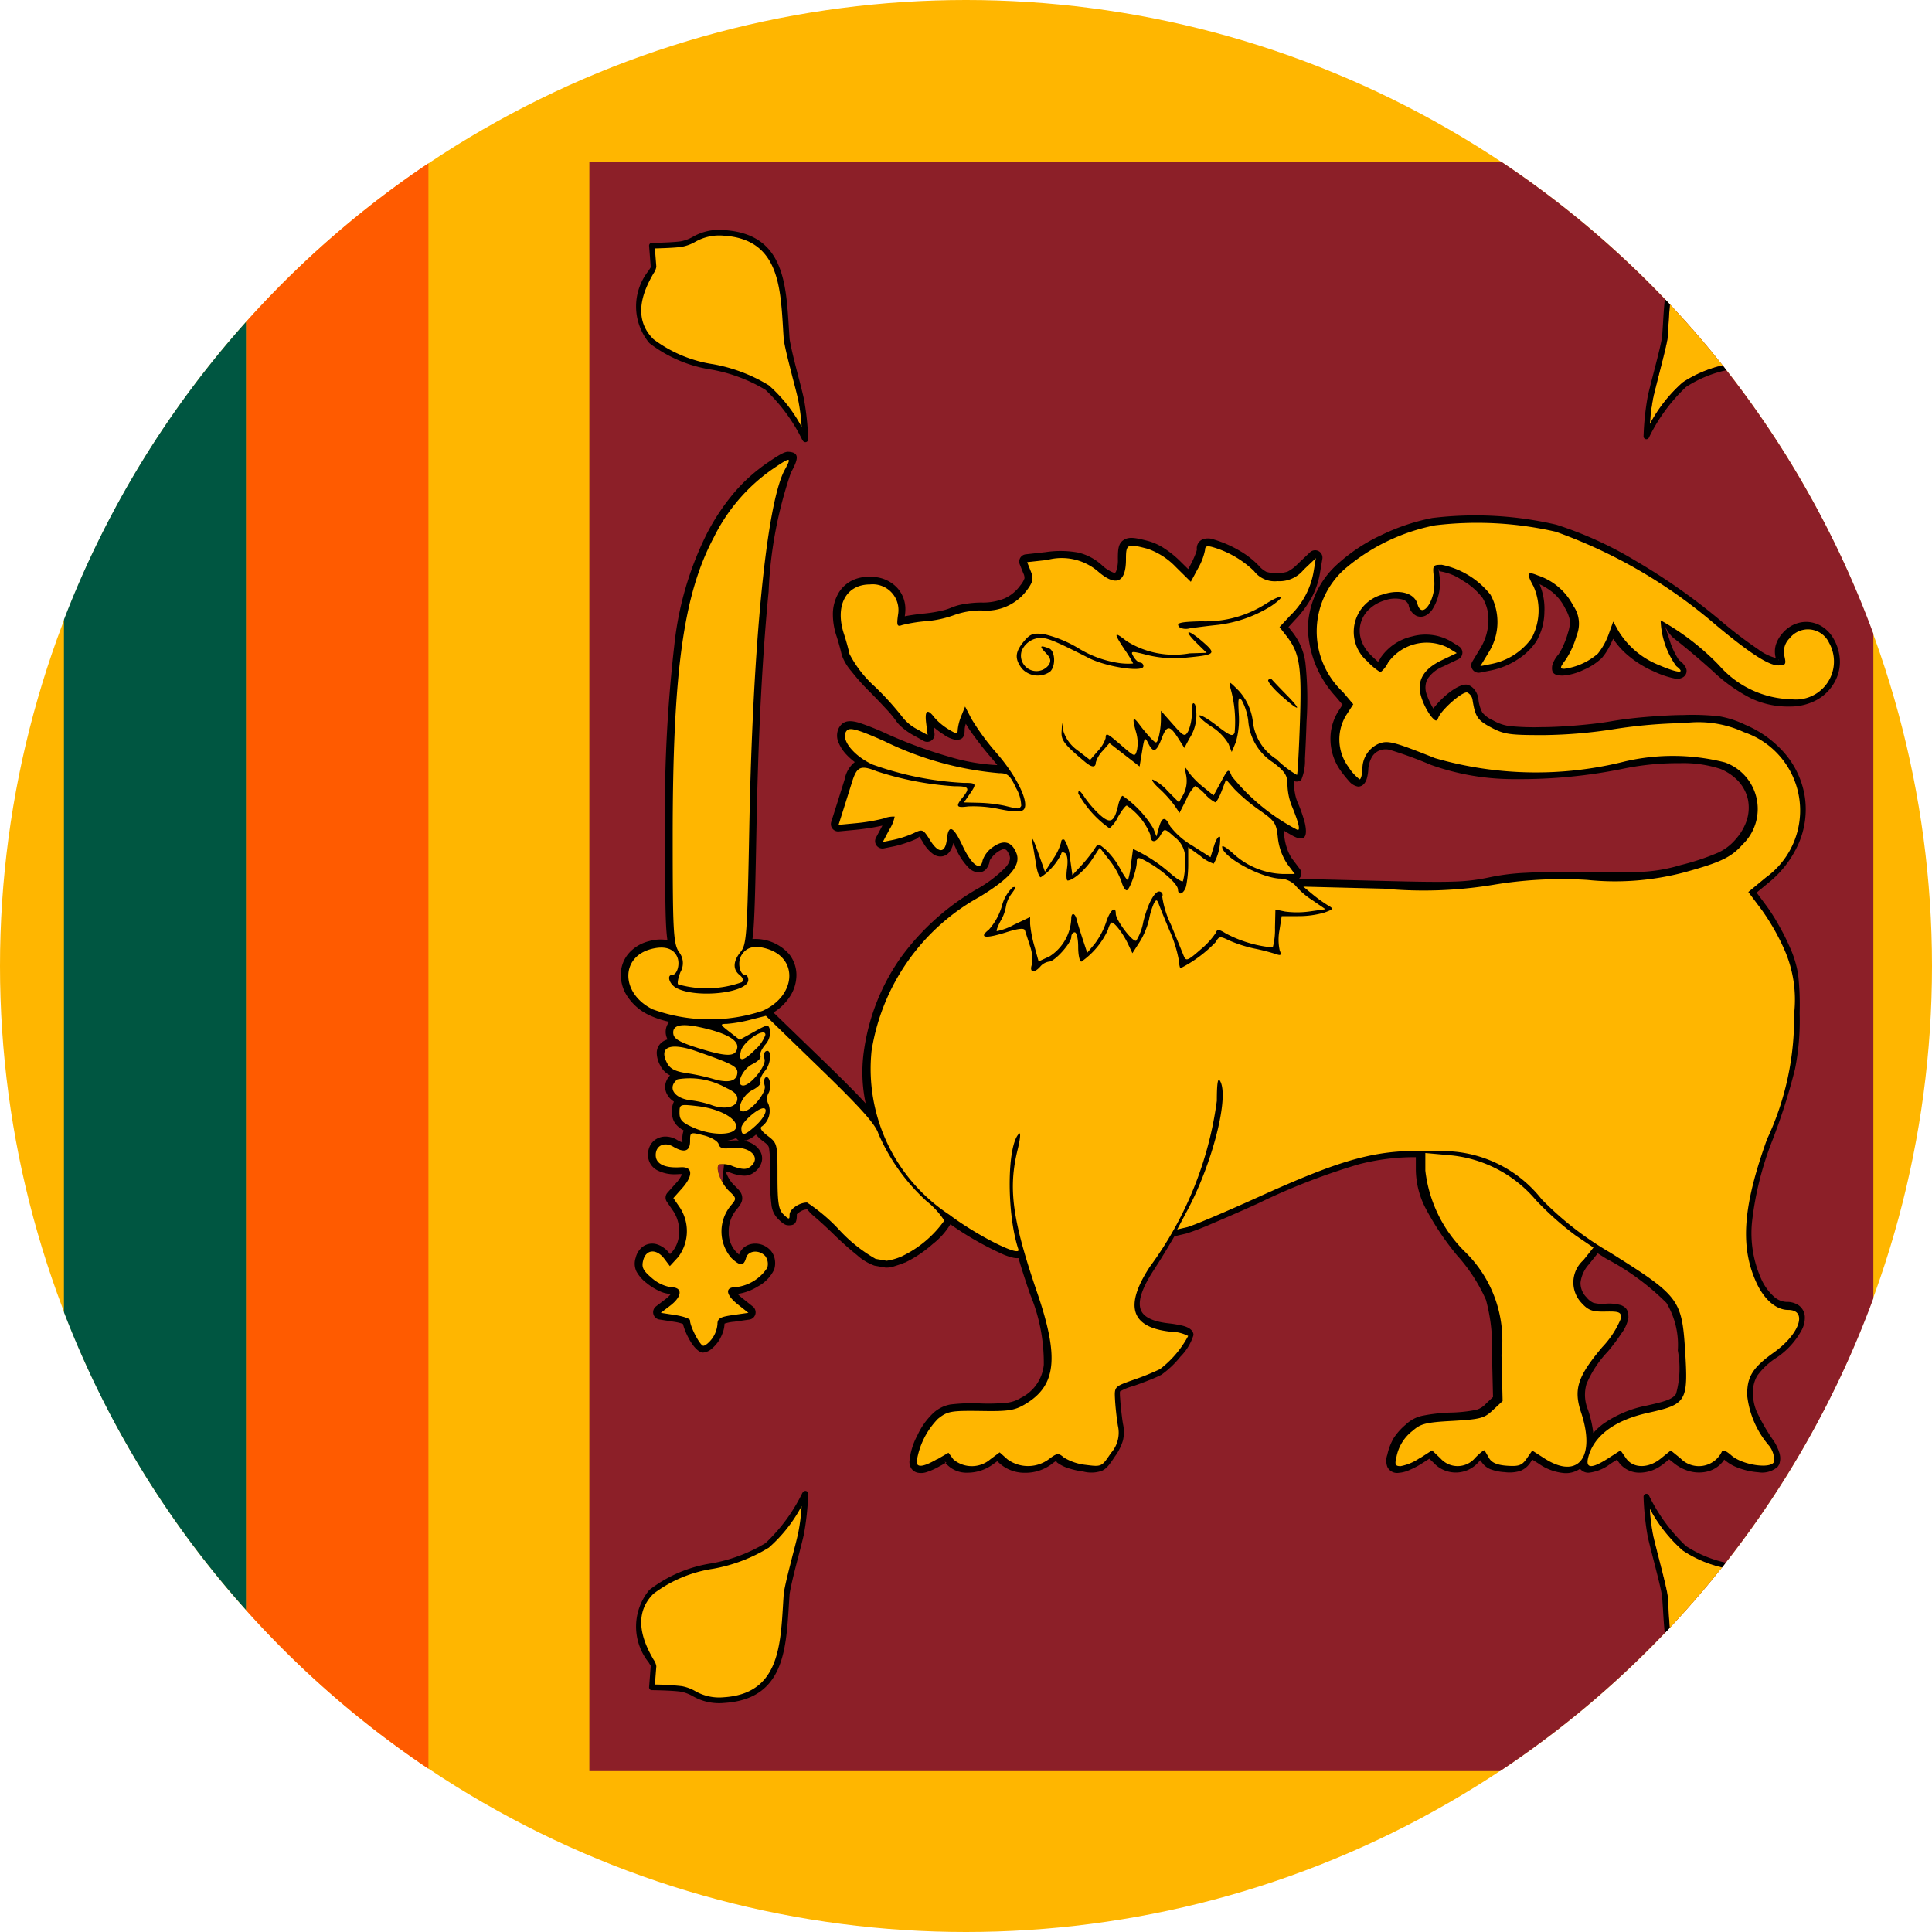
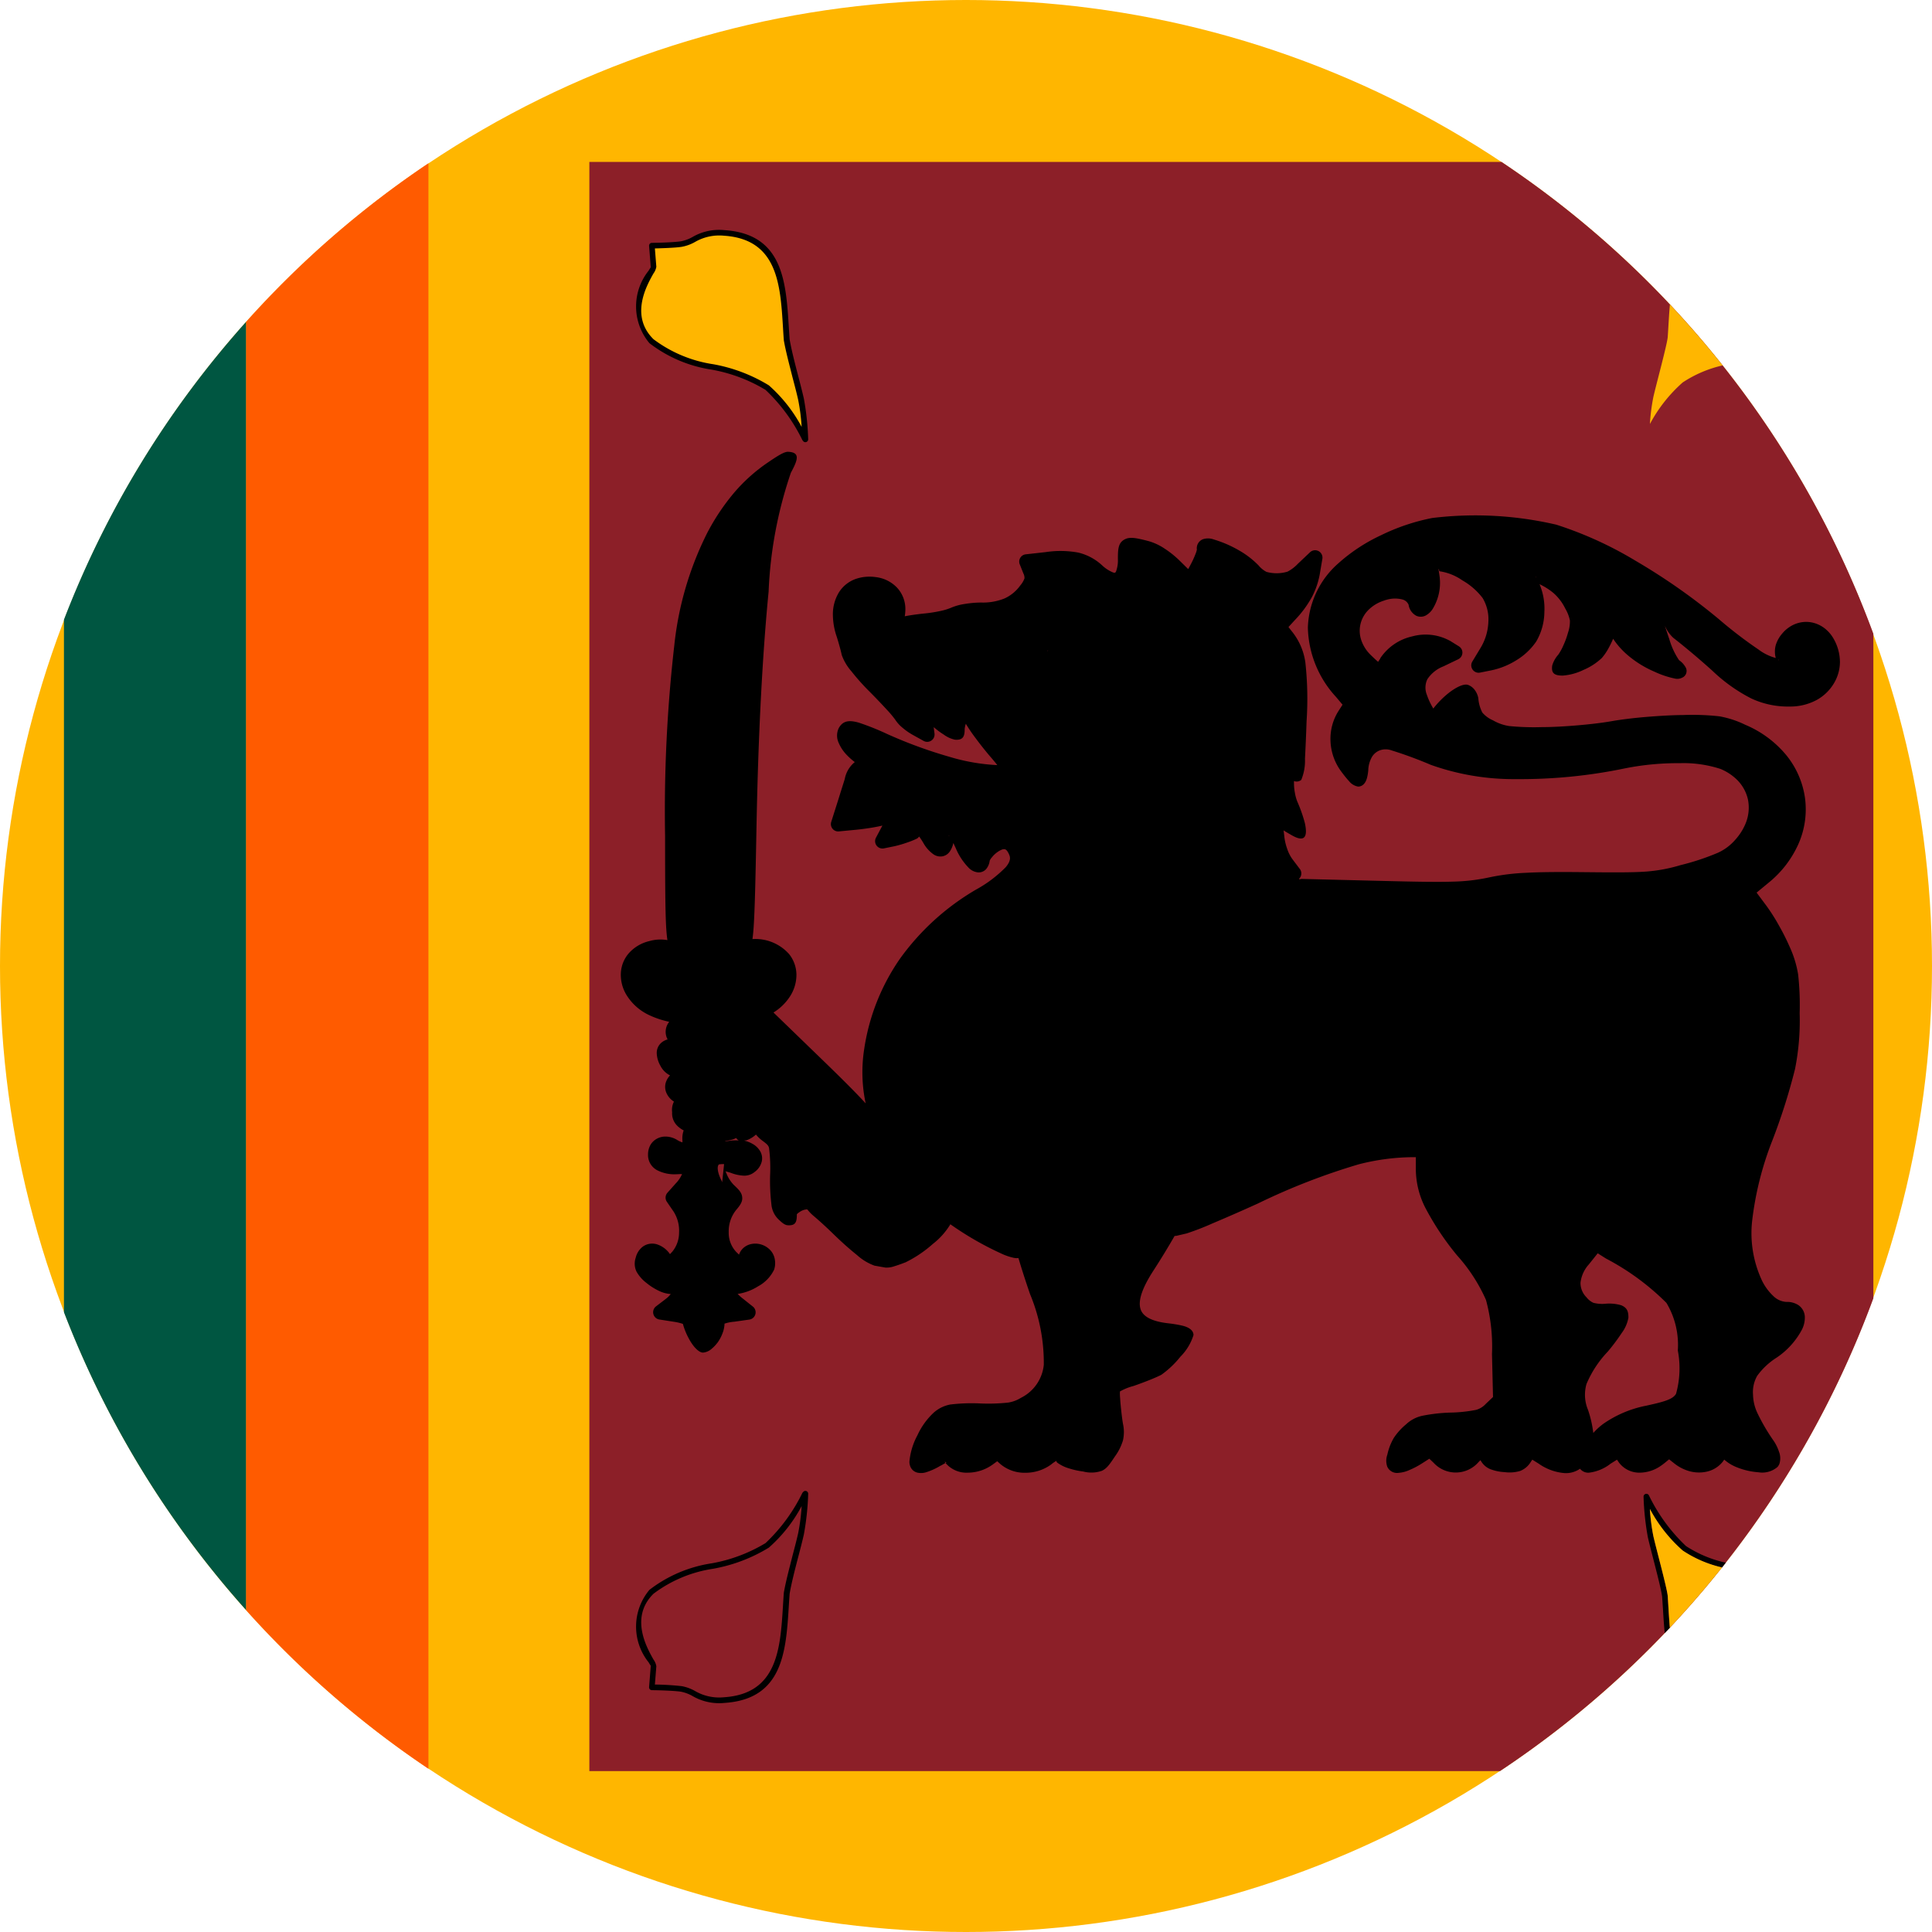
<svg xmlns="http://www.w3.org/2000/svg" width="60" height="60" viewBox="0 0 60 60">
  <g id="sri-lanka" transform="translate(-2405.827 -1750.502)">
    <circle id="Ellipse_1231" data-name="Ellipse 1231" cx="30" cy="30" r="30" transform="translate(2405.827 1750.502)" fill="#ffb600" />
    <path id="Path_3650" data-name="Path 3650" d="M2416.292,1814.7v-40.013a29.968,29.968,0,0,0-5.66,9.253v21.507A30,30,0,0,0,2416.292,1814.7Z" transform="translate(-2.819 -14.193)" fill="#005641" fill-rule="evenodd" />
    <path id="Path_3651" data-name="Path 3651" d="M2429.99,1812.634v-49.859a30.106,30.106,0,0,0-5.66,4.923v40.013A30.166,30.166,0,0,0,2429.99,1812.634Z" transform="translate(-10.858 -7.202)" fill="#ff5b00" fill-rule="evenodd" />
    <path id="Path_3652" data-name="Path 3652" d="M2450.124,1762.67v49.975h28.281A30.092,30.092,0,0,0,2490,1797.962v-20.638a30.1,30.1,0,0,0-11.549-14.654Z" transform="translate(-25.994 -7.14)" fill="#8c1f28" fill-rule="evenodd" />
    <path id="Path_3653" data-name="Path 3653" d="M2458.984,1774.4a5.5,5.5,0,0,0-1.179-1.606c-.917-.688-2.8-.638-3.594-1.442-.956-.947.074-2.2.066-2.307l-.052-.661s.645-.008.916-.05c.408-.063.568-.4,1.329-.346,1.91.124,1.833,1.845,1.941,3.317.1.56.318,1.29.443,1.85A8.317,8.317,0,0,1,2458.984,1774.4Z" transform="translate(-28.153 -10.261)" fill="#ffb600" fill-rule="evenodd" />
-     <path id="Path_3654" data-name="Path 3654" d="M2458.984,1862.77a5.485,5.485,0,0,1-1.179,1.6c-.917.688-2.8.64-3.594,1.443-.956.947.074,2.2.066,2.307l-.052.661s.645.008.916.05c.408.064.568.4,1.329.347,1.91-.124,1.833-1.846,1.941-3.316.1-.56.318-1.29.443-1.85A8.324,8.324,0,0,0,2458.984,1862.77Z" transform="translate(-28.153 -65.879)" fill="#ffb600" fill-rule="evenodd" />
    <path id="Path_3655" data-name="Path 3655" d="M2458.778,1774.32a5.4,5.4,0,0,0-1.152-1.574,4.914,4.914,0,0,0-1.669-.627,4.191,4.191,0,0,1-1.935-.822h0a1.777,1.777,0,0,1-.025-2.252c.039-.069.067-.1.066-.109l-.052-.661a.087.087,0,0,1,.081-.094h.012c.068,0,.647-.01.9-.049a1.2,1.2,0,0,0,.363-.137,1.636,1.636,0,0,1,.983-.209c1.821.118,1.912,1.6,2,3.006.008.127.016.253.026.386.059.341.164.745.265,1.134.065.248.128.491.177.708a8.412,8.412,0,0,1,.134,1.261.088.088,0,0,1-.167.041Zm-1.048-1.714a4.627,4.627,0,0,1,1.019,1.291,6.274,6.274,0,0,0-.108-.841c-.048-.216-.112-.456-.176-.7-.1-.4-.21-.806-.27-1.151v-.01c-.01-.124-.018-.257-.026-.393-.082-1.332-.168-2.734-1.834-2.843a1.5,1.5,0,0,0-.893.192,1.315,1.315,0,0,1-.416.153c-.213.033-.645.045-.835.05l.045.568a.482.482,0,0,1-.088.208c-.209.37-.742,1.313,0,2.044h0a4.09,4.09,0,0,0,1.854.776A5,5,0,0,1,2457.73,1772.606Z" transform="translate(-28.026 -10.137)" fill-rule="evenodd" />
    <path id="Path_3656" data-name="Path 3656" d="M2458.778,1862.607a5.375,5.375,0,0,1-1.152,1.573,4.879,4.879,0,0,1-1.669.627,4.193,4.193,0,0,0-1.935.824h0a1.776,1.776,0,0,0-.025,2.252c.039.07.067.1.066.109l-.052.66a.089.089,0,0,0,.081.095h.012c.068,0,.647.009.9.048a1.2,1.2,0,0,1,.363.138,1.645,1.645,0,0,0,.983.21c1.821-.118,1.912-1.6,2-3.006.008-.127.016-.253.026-.386.059-.341.164-.746.265-1.134.065-.248.128-.491.177-.707a8.421,8.421,0,0,0,.134-1.262.089.089,0,0,0-.085-.09.09.09,0,0,0-.081.049Zm-1.048,1.713a4.6,4.6,0,0,0,1.019-1.291,6.3,6.3,0,0,1-.108.842c-.048.215-.112.456-.176.7-.1.4-.21.805-.27,1.151v.01c-.01.124-.018.258-.026.392-.082,1.333-.168,2.736-1.834,2.843a1.491,1.491,0,0,1-.893-.192,1.324,1.324,0,0,0-.416-.153,8.259,8.259,0,0,0-.835-.05l.045-.568a.486.486,0,0,0-.088-.208c-.209-.37-.742-1.312,0-2.044h0a4.08,4.08,0,0,1,1.854-.776A4.988,4.988,0,0,0,2457.73,1864.32Z" transform="translate(-28.026 -65.755)" fill-rule="evenodd" />
    <path id="Path_3657" data-name="Path 3657" d="M2462.644,1816.107l.359-.208.154.208a.885.885,0,0,0,1.147-.006l.288-.214.24.214a1.083,1.083,0,0,0,1.284,0c.265-.2.3-.2.476-.051a1.646,1.646,0,0,0,.679.226c.485.062.492.059.776-.367a.951.951,0,0,0,.218-.846c-.038-.229-.079-.6-.09-.819-.021-.4-.019-.4.565-.607a7.73,7.73,0,0,0,.831-.335,3.184,3.184,0,0,0,.876-1.03,1.227,1.227,0,0,0-.559-.134c-1.222-.137-1.429-.794-.634-2.013a11.175,11.175,0,0,0,2.083-5.157c0-.552.033-.736.1-.617.291.49-.229,2.544-1.015,4.019l-.316.594.3-.069c.166-.038,1.142-.45,2.169-.915,2.811-1.273,3.776-1.522,5.6-1.446a3.908,3.908,0,0,1,3.249,1.491,9.923,9.923,0,0,0,2.124,1.654c2.14,1.34,2.229,1.456,2.331,3.031.1,1.6.052,1.683-1.155,1.95-1.031.228-1.678.709-1.852,1.377-.093.357.1.367.622.033l.381-.245.17.245c.223.322.7.323,1.089,0l.3-.242.3.242a.792.792,0,0,0,1.277-.186c.034-.09.125-.061.309.1.345.3,1.229.428,1.324.192a.723.723,0,0,0-.154-.493,2.876,2.876,0,0,1-.682-1.558c-.01-.584.164-.866.829-1.341.806-.576,1.055-1.321.442-1.321-.379,0-.76-.335-1-.88-.495-1.109-.4-2.352.345-4.422a8.873,8.873,0,0,0,.841-3.893,3.844,3.844,0,0,0-.285-1.955,7.012,7.012,0,0,0-.712-1.261l-.425-.568.545-.451a2.567,2.567,0,0,0-.68-4.513,3.37,3.37,0,0,0-1.844-.283,15.578,15.578,0,0,0-2.187.188,15.087,15.087,0,0,1-2.191.186c-1.048,0-1.226-.021-1.631-.237-.421-.224-.493-.331-.576-.849a.306.306,0,0,0-.165-.236c-.144-.046-.8.529-.9.783-.048.125-.088.116-.229-.051a2.058,2.058,0,0,1-.291-.568c-.168-.506.038-.885.632-1.169l.461-.22-.272-.168a1.47,1.47,0,0,0-1.86.464.874.874,0,0,1-.237.3,2.017,2.017,0,0,1-.412-.345,1.2,1.2,0,0,1,.493-2.074c.517-.171.975-.041,1.069.3.145.526.6-.165.515-.79-.053-.414-.045-.429.242-.429a2.586,2.586,0,0,1,1.513.933,1.768,1.768,0,0,1-.053,1.778l-.264.437.346-.069a2.017,2.017,0,0,0,1.246-.8,1.837,1.837,0,0,0,.058-1.611c-.226-.411-.2-.476.135-.337a1.9,1.9,0,0,1,1.1.941.962.962,0,0,1,.106.92,2.644,2.644,0,0,1-.339.753c-.184.245-.19.285-.044.285a1.992,1.992,0,0,0,1.043-.473,2.114,2.114,0,0,0,.331-.594l.144-.4.167.3a2.6,2.6,0,0,0,1.253,1.052c.6.258.852.272.537.031a2.577,2.577,0,0,1-.484-1.421,7.823,7.823,0,0,1,1.817,1.4,3.071,3.071,0,0,0,2.244,1.051,1.182,1.182,0,0,0,1.171-1.751.724.724,0,0,0-1.228-.141.583.583,0,0,0-.159.557c.058.251.036.284-.193.284-.3,0-.894-.385-1.945-1.262a15.725,15.725,0,0,0-4.961-2.889,10.95,10.95,0,0,0-3.75-.2,6.133,6.133,0,0,0-2.811,1.36,2.59,2.59,0,0,0-.048,3.822l.317.375-.215.333a1.438,1.438,0,0,0,.066,1.615,1.468,1.468,0,0,0,.347.384c.036,0,.075-.135.087-.3a.846.846,0,0,1,.521-.813c.279-.1.458-.053,1.735.456a11.319,11.319,0,0,0,5.9.1,6.559,6.559,0,0,1,3.1.031,1.533,1.533,0,0,1,.543,2.556c-.348.393-.683.552-1.811.861a8.425,8.425,0,0,1-3.012.232,12.9,12.9,0,0,0-2.944.158,13.255,13.255,0,0,1-3.361.115l-2.507-.063.278.23a4.39,4.39,0,0,0,.48.347c.19.109.183.123-.1.227a2.9,2.9,0,0,1-.815.112h-.515l-.069.437a1.563,1.563,0,0,0,.007.624c.062.151.038.173-.121.115a6.639,6.639,0,0,0-.67-.171,4.127,4.127,0,0,1-.778-.25c-.282-.138-.313-.135-.418.05a4.068,4.068,0,0,1-1.092.812c-.021,0-.047-.125-.059-.277a4.013,4.013,0,0,0-.28-.885c-.141-.333-.289-.7-.329-.808-.059-.167-.086-.175-.157-.05a2.17,2.17,0,0,0-.153.505,2.419,2.419,0,0,1-.292.7l-.225.349-.142-.3c-.154-.32-.409-.652-.5-.652-.031,0-.084.1-.119.228a2.441,2.441,0,0,1-.823.985c-.054,0-.1-.2-.1-.455s-.048-.455-.107-.455-.107.065-.107.144c0,.192-.517.765-.69.765a.446.446,0,0,0-.271.152c-.19.217-.346.187-.266-.052a1.18,1.18,0,0,0-.054-.58l-.159-.491c-.025-.079-.21-.058-.6.067-.633.2-.845.167-.52-.088a1.908,1.908,0,0,0,.4-.718,1.229,1.229,0,0,1,.336-.594c.115-.036.109.008-.027.191a.908.908,0,0,0-.177.393,1.283,1.283,0,0,1-.162.447c-.088.161-.145.309-.124.328a1.838,1.838,0,0,0,.535-.2l.5-.238,0,.213a3.745,3.745,0,0,0,.133.69l.131.475.339-.156a1.457,1.457,0,0,0,.674-1.167c0-.218.125-.184.176.046.015.069.094.323.174.567l.146.442.233-.279a2.379,2.379,0,0,0,.355-.67c.118-.373.3-.533.3-.263,0,.2.532.9.635.835a1.639,1.639,0,0,0,.219-.584c.149-.607.387-1.02.539-.931a.106.106,0,0,1,.049.145,2.948,2.948,0,0,0,.272.876l.4.976c.066.162.125.139.511-.2a2.4,2.4,0,0,0,.483-.527c.039-.118.093-.113.317.026a3.867,3.867,0,0,0,1.449.431,2.116,2.116,0,0,0,.07-.616l.013-.562.3.062a2.835,2.835,0,0,0,.779-.005l.477-.067-.424-.291a2.366,2.366,0,0,1-.524-.461.7.7,0,0,0-.5-.2c-.636-.054-1.762-.686-1.762-.988,0-.057.156.039.347.214a2.376,2.376,0,0,0,1.524.631h.384l-.237-.316a1.835,1.835,0,0,1-.288-.809c-.045-.451-.093-.523-.564-.851a5.521,5.521,0,0,1-.781-.656l-.264-.3-.135.353c-.074.194-.165.354-.2.354a1.1,1.1,0,0,1-.317-.253,1.127,1.127,0,0,0-.312-.251,1.306,1.306,0,0,0-.271.417l-.21.414-.162-.238a3.612,3.612,0,0,0-.468-.517c-.168-.154-.257-.278-.2-.278a1.429,1.429,0,0,1,.461.354l.352.354.144-.259a.923.923,0,0,0,.079-.582c-.056-.278-.048-.3.059-.12a2.5,2.5,0,0,0,.458.473l.335.272.231-.423c.229-.421.231-.422.336-.17a6.425,6.425,0,0,0,2.013,1.65q.2.113-.168-.772a1.958,1.958,0,0,1-.118-.628c0-.279-.08-.4-.437-.675a1.686,1.686,0,0,1-.78-1.3,1.821,1.821,0,0,0-.2-.634c-.106-.137-.123-.061-.095.416a2.5,2.5,0,0,1-.093.887l-.126.3-.1-.254a1.591,1.591,0,0,0-.532-.536c-.238-.157-.406-.311-.371-.343s.279.11.544.317c.405.314.495.349.55.21a3.765,3.765,0,0,0-.127-1.365c-.063-.247-.058-.246.246.059a1.72,1.72,0,0,1,.446.96,1.587,1.587,0,0,0,.732,1.175,3.138,3.138,0,0,0,.638.49c.021-.019.063-.769.093-1.664.058-1.716-.008-2.125-.421-2.656l-.213-.273.335-.36a2.465,2.465,0,0,0,.723-1.361l.07-.419-.377.357a.969.969,0,0,1-.814.357.806.806,0,0,1-.73-.314,3.075,3.075,0,0,0-1.281-.742c-.18-.052-.24-.029-.24.093a1.894,1.894,0,0,1-.221.573l-.22.41-.464-.458a2.233,2.233,0,0,0-.873-.566c-.641-.168-.677-.152-.677.326,0,.724-.31.859-.866.378a1.734,1.734,0,0,0-1.581-.358l-.622.068.112.281c.093.234.072.333-.127.6a1.573,1.573,0,0,1-1.4.619,2.442,2.442,0,0,0-.833.137,3.33,3.33,0,0,1-.875.195,4.5,4.5,0,0,0-.764.123c-.153.057-.17.009-.12-.338a.8.8,0,0,0-.875-.925c-.752,0-1.1.672-.8,1.56.056.171.13.439.165.6a3.578,3.578,0,0,0,.788,1.014,9.094,9.094,0,0,1,.84.925,1.382,1.382,0,0,0,.455.388l.343.19-.045-.366c-.05-.4.038-.467.253-.182a1.885,1.885,0,0,0,.433.365c.253.155.293.159.293.023a1.578,1.578,0,0,1,.115-.441l.115-.284.2.387a7.61,7.61,0,0,0,.793,1.076c.634.734,1.021,1.554.821,1.743-.081.076-.3.07-.753-.021a3.832,3.832,0,0,0-.966-.083c-.367.051-.4,0-.17-.279.238-.3.2-.348-.268-.348a9.722,9.722,0,0,1-2.4-.464c-.5-.2-.617-.149-.766.327-.067.214-.188.6-.271.863l-.15.474.544-.052a5.691,5.691,0,0,0,.853-.145.852.852,0,0,1,.346-.06,1.2,1.2,0,0,1-.169.411l-.2.378.339-.069a3.191,3.191,0,0,0,.623-.206c.272-.132.294-.122.508.222.264.424.475.406.521-.043.049-.464.2-.4.489.219.276.591.564.8.619.45a.833.833,0,0,1,.33-.422c.331-.233.58-.162.722.2s-.182.769-1.141,1.35a6.641,6.641,0,0,0-3.359,4.79,5.424,5.424,0,0,0,2.415,5.084c.862.651,2.232,1.338,2.145,1.076-.37-1.113-.358-3.236.021-3.594.057-.054.037.168-.043.492-.3,1.209-.17,2.173.6,4.43.7,2.042.6,2.914-.386,3.491-.315.185-.519.216-1.371.2-.923-.011-1.024.008-1.32.244a2.419,2.419,0,0,0-.66,1.332c0,.19.211.165.625-.075Zm7.483-17.708h0c0-.148-.435-.55-.876-.809-.346-.2-.4-.209-.4-.043,0,.252-.226.884-.314.884-.049,0-.123-.123-.163-.274a2.415,2.415,0,0,0-.373-.662l-.3-.387-.234.358c-.218.335-.6.661-.763.661-.041,0-.048-.175-.018-.39.033-.234.007-.419-.064-.461s-.118-.025-.118.03a1.88,1.88,0,0,1-.636.721c-.046,0-.11-.171-.142-.379s-.088-.538-.123-.733.04-.062.166.293l.23.646.252-.393a1.72,1.72,0,0,0,.252-.527c0-.073.047-.1.1-.071a1.271,1.271,0,0,1,.176.579l.072.519.278-.3a4.659,4.659,0,0,0,.4-.5c.117-.191.124-.191.357.008a2.449,2.449,0,0,1,.448.59c.115.214.224.373.244.354a2.594,2.594,0,0,0,.093-.49c.033-.25.062-.464.065-.475a4.806,4.806,0,0,1,1.138.74c.194.173.379.29.41.261a1.725,1.725,0,0,0,.057-.568.813.813,0,0,0-.314-.8c-.308-.275-.317-.276-.431-.075-.147.261-.322.266-.322.007a1.98,1.98,0,0,0-.733-.914c-.04,0-.162.159-.273.354a1.038,1.038,0,0,1-.265.353,3.223,3.223,0,0,1-.969-1.081c0-.131.055-.1.2.122a3.2,3.2,0,0,0,.485.553c.319.279.435.211.558-.325.035-.153.1-.278.135-.278a3.254,3.254,0,0,1,.951,1.01l.1.252.076-.277c.094-.34.2-.352.346-.042a2.358,2.358,0,0,0,.684.6l.571.364.114-.365c.063-.2.146-.317.186-.257a1.574,1.574,0,0,1-.2.823,1.252,1.252,0,0,1-.412-.238l-.38-.275,0,.492a3.573,3.573,0,0,1-.065.719c-.069.244-.253.313-.253.095Zm-2.845-3.923h0c-.678-.566-.781-.7-.767-.964l.016-.286.045.276a1.157,1.157,0,0,0,.434.581l.39.3.24-.276a1.031,1.031,0,0,0,.243-.4c.006-.181.039-.166.5.233.408.353.415.355.476.126a1.188,1.188,0,0,0-.027-.535c-.132-.458-.106-.527.1-.25a5.026,5.026,0,0,0,.359.432c.169.174.18.171.242-.051a2.353,2.353,0,0,0,.067-.52v-.287l.368.416c.344.39.375.4.48.219a1.475,1.475,0,0,0,.114-.585c0-.273.03-.342.1-.238a1.32,1.32,0,0,1-.179,1.052l-.155.291-.2-.316c-.259-.4-.345-.4-.511.038-.157.411-.259.443-.413.127-.1-.2-.118-.18-.187.25l-.079.477-.468-.362-.468-.363-.21.239a.882.882,0,0,0-.215.366c0,.15-.116.155-.288.011Zm6.032-2.109h0c-.246-.222-.416-.435-.378-.471s.083-.048.1-.024.217.236.448.472c.535.542.424.557-.168.023Zm-8.036-.83h0c-.224-.3-.208-.505.064-.834.2-.238.288-.27.633-.226a3.717,3.717,0,0,1,1.059.434,3.323,3.323,0,0,0,1.18.448,1.991,1.991,0,0,0,.525.028,3.862,3.862,0,0,0-.266-.433c-.349-.523-.337-.579.056-.266a2.759,2.759,0,0,0,1.964.384l.527-.016-.306-.3c-.427-.422-.3-.46.177-.05.442.385.415.411-.517.5a3.524,3.524,0,0,1-1.176-.078c-.529-.135-.55-.133-.449.045.058.1.151.185.208.185a.11.11,0,0,1,.1.115c0,.195-1.143.024-1.689-.252-1.248-.633-1.405-.687-1.7-.594a.657.657,0,0,0-.387.357.48.48,0,0,0,.831.455c.087-.131.066-.22-.086-.378-.208-.219-.188-.249.092-.147.2.072.226.551.041.726a.666.666,0,0,1-.88-.1Zm4.917-1.26h0c-.155-.147-.033-.183.666-.2a3.485,3.485,0,0,0,2.013-.552c.5-.314.631-.252.16.072a4.023,4.023,0,0,1-1.75.6c-.314.034-.671.081-.795.1a.434.434,0,0,1-.294-.023Zm7.437,25.79a1.543,1.543,0,0,1-.588.248c-.164,0-.187-.05-.13-.277a1.339,1.339,0,0,1,.514-.829c.241-.214.414-.256,1.234-.3.863-.05.983-.082,1.25-.336l.3-.28-.035-1.437a3.832,3.832,0,0,0-1.135-3.2,4.211,4.211,0,0,1-1.23-2.52v-.546l.72.065a3.967,3.967,0,0,1,2.716,1.4,9.322,9.322,0,0,0,1.228,1.093l.557.378-.314.393a.925.925,0,0,0-.062,1.321c.216.238.336.282.747.274.429-.009.488.016.488.2a2.873,2.873,0,0,1-.587.907c-.764.907-.894,1.307-.658,2.02.467,1.4-.089,2.105-1.133,1.435l-.382-.245-.174.251c-.145.21-.243.245-.61.22-.3-.021-.472-.093-.554-.233-.064-.111-.129-.221-.143-.243s-.143.079-.289.228a.709.709,0,0,1-1.079.02l-.263-.249-.387.249Zm-21.969-3.715h0a.894.894,0,0,0,.165-.443c0-.183.082-.23.481-.287l.48-.069-.321-.255c-.381-.3-.416-.541-.081-.541a1.344,1.344,0,0,0,.987-.6.408.408,0,0,0-.058-.362c-.187-.213-.539-.181-.6.055-.071.255-.188.256-.455,0a1.258,1.258,0,0,1-.019-1.626c.184-.216.183-.23-.052-.453-.253-.24-.435-.715-.316-.827a.759.759,0,0,1,.445.063c.294.1.41.1.531.007.366-.289-.031-.659-.618-.578-.237.034-.335,0-.368-.123-.026-.093-.233-.214-.467-.273-.416-.105-.419-.1-.419.182,0,.315-.178.374-.52.173-.278-.165-.547-.037-.547.258,0,.276.277.411.774.379.38-.024.4.259.034.666l-.26.292.206.3a1.338,1.338,0,0,1-.054,1.528l-.261.284-.172-.228c-.238-.316-.564-.3-.654.043-.059.22-.01.321.267.556a1.2,1.2,0,0,0,.6.286c.361,0,.346.283-.028.57l-.294.224.453.07c.249.039.453.112.453.162,0,.193.314.792.415.792.059,0,.181-.1.273-.225Zm5.9-2.558h0a1.857,1.857,0,0,1-.481.142l-.342-.059a4.681,4.681,0,0,1-1.129-.9,5.466,5.466,0,0,0-1-.849c-.245,0-.543.207-.543.378,0,.156-.016.156-.187-.007-.154-.146-.188-.36-.188-1.193,0-1-.005-1.02-.3-1.246-.207-.157-.265-.255-.18-.3a.6.6,0,0,0,.2-.686.355.355,0,0,1,0-.343c.11-.185.039-.564-.09-.488-.046.026-.059.143-.027.256.06.219-.427.8-.67.8s-.026-.511.288-.665c.171-.084.282-.2.247-.25s.031-.211.147-.35c.2-.235.207-.715.015-.6-.046.027-.061.136-.032.242.057.207-.438.818-.662.818-.25,0-.03-.51.286-.665.171-.084.282-.2.247-.25s.031-.211.147-.35a.591.591,0,0,0,.154-.451c-.053-.193-.068-.191-.5.048l-.445.247-.316-.246c-.3-.232-.3-.245-.079-.249a4.3,4.3,0,0,0,.724-.126l.485-.123,1.685,1.634c1.267,1.228,1.716,1.732,1.809,2.025a6.114,6.114,0,0,0,1.5,2.1,2.507,2.507,0,0,1,.547.6,3.417,3.417,0,0,1-1.3,1.1Zm-5.152-4.032c0,.281-.713.308-1.307.049-.369-.16-.454-.247-.454-.469,0-.267.009-.271.544-.21.662.074,1.216.361,1.216.63Zm.608-.025c-.355.322-.448.338-.448.076,0-.168.5-.613.683-.613.163,0,.035.292-.236.537Zm-.576-.794h0c.023-.152-.071-.252-.351-.379a2.292,2.292,0,0,0-1.506-.263c-.322.253-.107.591.412.652a3.183,3.183,0,0,1,.63.142c.4.155.779.085.814-.152Zm0-.812h0c.033-.216-.1-.293-1.234-.69-.842-.3-1.215-.157-.945.354.093.178.251.26.6.313a6.771,6.771,0,0,1,.8.171c.471.146.743.094.779-.147Zm.566-.76h0a1.117,1.117,0,0,0,.309-.453c0-.248-.673.191-.758.494-.1.364.063.349.448-.041Zm-.565-.051h0c.037-.247-.372-.469-1.178-.641-.59-.125-.851-.054-.807.22.024.15.22.26.779.434.894.278,1.163.275,1.206-.014Zm.788-1.147h0c1.031-.459,1.121-1.618.148-1.922-.4-.126-.663-.058-.817.216-.118.209-.039.59.123.59.055,0,.1.07.1.156,0,.4-1.576.585-2.223.258-.227-.115-.325-.414-.137-.414.141,0,.239-.3.167-.52-.1-.293-.394-.395-.822-.282-.967.252-.94,1.389.045,1.872a5.2,5.2,0,0,0,3.416.046Zm-.643-.89a3.236,3.236,0,0,1-1.982.069c-.032-.03,0-.2.072-.382a.551.551,0,0,0-.055-.633c-.165-.274-.186-.654-.186-3.563,0-5.123.33-7.523,1.279-9.307a5.587,5.587,0,0,1,1.815-2.112c.578-.393.609-.391.385.02-.562,1.036-.989,5.349-1.1,11.085-.062,3.328-.085,3.658-.265,3.878-.241.294-.253.55-.034.724.1.079.127.165.067.222Zm8.671-5.469h0c-.065.1-.069.1-.526-.012a4.616,4.616,0,0,0-.785-.089l-.466-.011.172-.249c.235-.339.225-.358-.187-.358a9.867,9.867,0,0,1-2.822-.569c-.627-.288-1.032-.835-.788-1.067.1-.09.371-.009,1.167.347a10.036,10.036,0,0,0,3.551.987c.265,0,.341.066.527.465a1.146,1.146,0,0,1,.159.557Z" transform="translate(-27.72 -20.28)" fill-rule="evenodd" />
    <g id="Group_2627" data-name="Group 2627" transform="translate(2425.118 1764.554)">
      <path id="Path_3658" data-name="Path 3658" d="M2462.225,1815.574l.341-.2a.228.228,0,0,1,.3.062h0l.153.209h0l0,0a.411.411,0,0,0,.32.108.877.877,0,0,0,.5-.165l0,0,.287-.214a.228.228,0,0,1,.288.013h0l.24.215a.708.708,0,0,0,.468.154.894.894,0,0,0,.529-.165.8.8,0,0,1,.384-.2.46.46,0,0,1,.377.158.731.731,0,0,0,.2.091,1.877,1.877,0,0,0,.358.083h.008a.916.916,0,0,0,.329.019c.042-.019.1-.108.219-.286h0a1.293,1.293,0,0,0,.189-.357.763.763,0,0,0-.006-.325c-.019-.12-.039-.273-.056-.425s-.03-.3-.036-.419c-.015-.264-.02-.4.116-.545a1.472,1.472,0,0,1,.6-.289c.156-.055.327-.119.476-.179s.261-.109.322-.142a2.516,2.516,0,0,0,.46-.452c.078-.091.15-.178.2-.246-.075-.014-.165-.027-.262-.038-.71-.08-1.132-.331-1.267-.76a2.021,2.021,0,0,1,.465-1.6,16.767,16.767,0,0,0,1.5-2.823,6.368,6.368,0,0,0,.542-2.212,4.271,4.271,0,0,1,.029-.6c.089-.522.253-.554.5-.136a2.986,2.986,0,0,1-.08,1.812,11.31,11.31,0,0,1-.931,2.431l-.065.123c.129-.05.309-.123.523-.214.381-.16.879-.379,1.4-.615a20.672,20.672,0,0,1,3.206-1.242,7.933,7.933,0,0,1,2.493-.224,4.852,4.852,0,0,1,1.878.366,5.03,5.03,0,0,1,1.528,1.2,7.692,7.692,0,0,0,.873.793,14.406,14.406,0,0,0,1.206.826,7.832,7.832,0,0,1,1.99,1.481,2.852,2.852,0,0,1,.449,1.729,3,3,0,0,1-.118,1.6c-.2.333-.549.435-1.217.582a3.04,3.04,0,0,0-1.161.484,1.338,1.338,0,0,0-.5.666c.067-.035.153-.086.26-.155l.381-.245a.228.228,0,0,1,.315.069l0,0,.163.237.017.022a.347.347,0,0,0,.266.121.705.705,0,0,0,.411-.14l.063-.048.3-.243a.228.228,0,0,1,.286,0h0l.3.243a.852.852,0,0,0,.236.136.675.675,0,0,0,.368.036.425.425,0,0,0,.253-.148.411.411,0,0,0,.063-.111.27.27,0,0,1,.381-.183.915.915,0,0,1,.291.189.9.9,0,0,0,.241.137,1.773,1.773,0,0,0,.521.12,1.325,1.325,0,0,0,.191,0,.2.2,0,0,1-.015-.037.934.934,0,0,0-.107-.222,6.417,6.417,0,0,1-.551-.946,1.829,1.829,0,0,1-.17-.735,1.446,1.446,0,0,1,.2-.835,2.569,2.569,0,0,1,.728-.695,1.963,1.963,0,0,0,.645-.7.388.388,0,0,0,.044-.171c0-.01,0-.016,0-.016a.2.2,0,0,0-.111-.021,1.074,1.074,0,0,1-.7-.292,2.1,2.1,0,0,1-.509-.724,3.9,3.9,0,0,1-.311-1.961,10.407,10.407,0,0,1,.65-2.63,18.028,18.028,0,0,0,.694-2.179,7.237,7.237,0,0,0,.135-1.637,8.544,8.544,0,0,0-.042-1.137,2.866,2.866,0,0,0-.225-.73,5.927,5.927,0,0,0-.315-.63,5.713,5.713,0,0,0-.369-.581l-.425-.567a.229.229,0,0,1,.037-.313h0l.546-.452a2.772,2.772,0,0,0,.792-1.026,2.208,2.208,0,0,0,.167-1.2,2.249,2.249,0,0,0-.5-1.11,2.876,2.876,0,0,0-1.082-.79,2.626,2.626,0,0,0-.692-.227,7.162,7.162,0,0,0-1.06-.037c-.309,0-.711.024-1.107.058s-.77.079-1.042.128c-.291.051-.68.1-1.082.132s-.8.055-1.147.056a8.078,8.078,0,0,1-1.091-.038,1.785,1.785,0,0,1-.647-.225,1.259,1.259,0,0,1-.5-.388,1.48,1.48,0,0,1-.2-.626.136.136,0,0,0-.019-.048c-.03.024-.119.122-.24.228a1.6,1.6,0,0,0-.371.413c-.071.185-.16.266-.342.226a.53.53,0,0,1-.274-.21,1.65,1.65,0,0,1-.186-.293,2.587,2.587,0,0,1-.15-.351,1.029,1.029,0,0,1,.047-.846,1.482,1.482,0,0,1,.7-.6l.077-.038a1.177,1.177,0,0,0-.745-.038,1.151,1.151,0,0,0-.7.463h0l-.007.012,0,.007a2.093,2.093,0,0,1-.156.226.389.389,0,0,1-.27.173.55.55,0,0,1-.294-.154c-.077-.064-.176-.155-.279-.254a1.608,1.608,0,0,1-.416-.651,1.355,1.355,0,0,1,.324-1.393,1.637,1.637,0,0,1,.673-.411c.022-.008.051-.016.087-.026a1.371,1.371,0,0,1,.76-.011.738.738,0,0,1,.481.406,1.108,1.108,0,0,0,.1-.609.826.826,0,0,1,.02-.511c.094-.165.216-.177.448-.177a2.063,2.063,0,0,1,.928.349,2.574,2.574,0,0,1,.777.69,1.737,1.737,0,0,1,.25.988,2.149,2.149,0,0,1-.289,1.014,1.923,1.923,0,0,0,.471-.218,1.528,1.528,0,0,0,.458-.436,1.619,1.619,0,0,0,.05-1.377c-.148-.268-.205-.442-.155-.568.084-.213.267-.219.577-.09a2.721,2.721,0,0,1,.739.43,1.963,1.963,0,0,1,.477.62,1.563,1.563,0,0,1,.2.531,1.431,1.431,0,0,1-.073.551,3.047,3.047,0,0,1-.163.45c-.035.077-.072.151-.11.218.041-.016.082-.033.124-.052a1.483,1.483,0,0,0,.423-.265,1.186,1.186,0,0,0,.14-.21,2.205,2.205,0,0,0,.142-.3l.145-.4a.228.228,0,0,1,.292-.137.224.224,0,0,1,.123.1h0l.167.3a1.919,1.919,0,0,0,.451.532,2.768,2.768,0,0,0,.691.42l.037.016a4.393,4.393,0,0,1-.181-.457c-.123-.366-.178-.742-.08-.872l.012-.015a.172.172,0,0,1,.018-.018.229.229,0,0,1,.311,0,2.439,2.439,0,0,1,.57.349c.336.258.778.628,1.246,1.048a4.653,4.653,0,0,0,1.092.785,2.247,2.247,0,0,0,1,.205,1.281,1.281,0,0,0,.616-.146.951.951,0,0,0,.359-.334.849.849,0,0,0,.125-.448,1,1,0,0,0-.13-.484.623.623,0,0,0-.149-.186.5.5,0,0,0-.263-.113.47.47,0,0,0-.274.056.565.565,0,0,0-.166.139.55.55,0,0,0-.114.191.326.326,0,0,0,0,.167.494.494,0,0,1-.023.416c-.084.123-.2.149-.393.149a1.681,1.681,0,0,1-.816-.339,14.378,14.378,0,0,1-1.277-.976,18.721,18.721,0,0,0-2.522-1.769,11.274,11.274,0,0,0-2.356-1.075,10.69,10.69,0,0,0-3.646-.2,6.034,6.034,0,0,0-1.48.5,4.981,4.981,0,0,0-1.214.8,2.331,2.331,0,0,0-.793,1.662,2.851,2.851,0,0,0,.763,1.848l.317.374a.227.227,0,0,1,.016.272l-.213.331a1.171,1.171,0,0,0-.179.677,1.237,1.237,0,0,0,.238.68c.012.018.026.036.039.052a1.246,1.246,0,0,1,.175-.481.937.937,0,0,1,.48-.382.92.92,0,0,1,.628-.006,13.039,13.039,0,0,1,1.267.466,7.222,7.222,0,0,0,2.491.411,15.385,15.385,0,0,0,3.276-.324,8.953,8.953,0,0,1,1.807-.17,4.137,4.137,0,0,1,1.43.214,2.093,2.093,0,0,1,.579.359,1.685,1.685,0,0,1,.537.9,1.732,1.732,0,0,1-.1,1.052,2.188,2.188,0,0,1-.386.605,2,2,0,0,1-.687.516,7.827,7.827,0,0,1-1.235.413,5.39,5.39,0,0,1-1.14.219c-.4.032-.947.031-1.934.021-.825-.008-1.387,0-1.828.02a6.648,6.648,0,0,0-1.067.133,6.167,6.167,0,0,1-1.184.141c-.481.017-1.14.007-2.229-.021l-1.83-.045c.08.058.153.106.2.133h0c.212.121.308.207.223.4-.048.112-.155.162-.355.237l-.013.005a2.271,2.271,0,0,1-.4.086,3.722,3.722,0,0,1-.482.035h-.32l-.039.244a2.131,2.131,0,0,0-.024.327.653.653,0,0,0,.017.175c.07.172.071.289-.032.388s-.21.089-.378.029c-.05-.019-.145-.045-.257-.074s-.247-.061-.383-.09-.3-.073-.446-.12a3.168,3.168,0,0,1-.385-.147c-.1-.049-.148-.075-.149-.074-.044,0,.044.005.03.03a2.882,2.882,0,0,1-.6.54,2.028,2.028,0,0,1-.695.39c-.134,0-.222-.1-.256-.264a1.84,1.84,0,0,1-.031-.226,1.829,1.829,0,0,0-.081-.322c-.049-.156-.113-.332-.18-.489s-.138-.328-.192-.46c0,.02-.009.039-.012.059a2.149,2.149,0,0,1-.128.4,2.553,2.553,0,0,1-.2.385l-.224.349a.229.229,0,0,1-.316.069.224.224,0,0,1-.088-.107l-.137-.286a2.5,2.5,0,0,0-.226-.374,2.9,2.9,0,0,1-.4.588c-.216.258-.471.477-.616.477s-.251-.12-.293-.314a1.424,1.424,0,0,1-.027-.193c-.032.041-.067.082-.1.121a1.05,1.05,0,0,1-.58.386s-.007.005-.024.015a.3.3,0,0,0-.075.059.659.659,0,0,1-.3.213.317.317,0,0,1-.21-.015.288.288,0,0,1-.155-.176.479.479,0,0,1,.015-.3.49.49,0,0,0,0-.161,1.31,1.31,0,0,0-.056-.276l-.12-.371a2.948,2.948,0,0,0-.354.095,2.362,2.362,0,0,1-.661.142.335.335,0,0,1-.218-.075.248.248,0,0,1-.064-.317.7.7,0,0,1,.213-.236.9.9,0,0,0,.148-.213,2.414,2.414,0,0,0,.177-.4,2.833,2.833,0,0,1,.157-.371q-.218.156-.5.328a7.211,7.211,0,0,0-2.211,2.005,6.169,6.169,0,0,0-1.04,2.625,4.405,4.405,0,0,0,.4,2.586,6.266,6.266,0,0,0,1.922,2.281,9.338,9.338,0,0,0,1.7,1,8.091,8.091,0,0,1-.189-1.824,2.812,2.812,0,0,1,.362-1.678.251.251,0,0,1,.131-.068.219.219,0,0,1,.273.176.236.236,0,0,1,.006.023.437.437,0,0,1,.008.094,2.476,2.476,0,0,1-.082.487,4.355,4.355,0,0,0-.1,1.737,14.259,14.259,0,0,0,.691,2.564,5.922,5.922,0,0,1,.448,2.394,1.7,1.7,0,0,1-.935,1.367,1.438,1.438,0,0,1-.567.206,6.224,6.224,0,0,1-.922.031,5.373,5.373,0,0,0-.852.025.677.677,0,0,0-.324.169,1.785,1.785,0,0,0-.375.542,2.277,2.277,0,0,0-.179.472,1.944,1.944,0,0,0,.245-.123.227.227,0,0,1,.038-.021Zm.392.3-.176.1-.007,0a2.011,2.011,0,0,1-.456.208.521.521,0,0,1-.256.012.312.312,0,0,1-.235-.209h0a.4.4,0,0,1-.022-.134,2.118,2.118,0,0,1,.246-.814,2.23,2.23,0,0,1,.5-.7,1.061,1.061,0,0,1,.526-.261,5.509,5.509,0,0,1,.939-.032,5.883,5.883,0,0,0,.85-.027,1.046,1.046,0,0,0,.4-.147,1.287,1.287,0,0,0,.712-1.025,5.544,5.544,0,0,0-.428-2.2c-.141-.411-.26-.781-.359-1.116a.5.5,0,0,1-.156-.01,1.859,1.859,0,0,1-.309-.1,9.761,9.761,0,0,1-1.649-.94,2.25,2.25,0,0,1-.544.61,3.782,3.782,0,0,1-.863.579l-.007,0c-.115.046-.231.085-.324.114a.739.739,0,0,1-.276.042l-.134-.023-.211-.038a1.637,1.637,0,0,1-.541-.328c-.208-.166-.461-.388-.709-.63s-.463-.437-.643-.589c-.142-.12-.181-.2-.2-.2a.44.44,0,0,0-.234.085.393.393,0,0,0-.082.066c0,.236-.034.353-.267.343-.1,0-.179-.065-.306-.186a.734.734,0,0,1-.218-.469,6.223,6.223,0,0,1-.04-.889,4.887,4.887,0,0,0-.033-.858c-.02-.082-.074-.125-.18-.205a1.205,1.205,0,0,1-.226-.21.869.869,0,0,1-.3.18.135.135,0,0,1-.022,0,.463.463,0,0,1-.047.007.927.927,0,0,1,.26.1.621.621,0,0,1,.231.216h0a.438.438,0,0,1,.059.33.572.572,0,0,1-.219.326.5.5,0,0,1-.345.117,1.286,1.286,0,0,1-.4-.088,1.649,1.649,0,0,0-.163-.046.2.2,0,0,1,.018.036,1.1,1.1,0,0,0,.221.366.217.217,0,0,0,.026.026c.158.15.237.232.253.369s-.048.24-.185.4a1.053,1.053,0,0,0-.233.691.863.863,0,0,0,.237.619l.084.08a.471.471,0,0,1,.14-.212.524.524,0,0,1,.257-.121.633.633,0,0,1,.277.014.651.651,0,0,1,.315.2.566.566,0,0,1,.124.282.656.656,0,0,1-.023.3,1.156,1.156,0,0,1-.5.521,1.614,1.614,0,0,1-.634.236,1.327,1.327,0,0,0,.152.137l.32.255h0a.223.223,0,0,1,.084.148.227.227,0,0,1-.195.257l-.472.067-.008,0a1.278,1.278,0,0,0-.294.061h.006s0,0,0,0a.89.89,0,0,1-.064.3,1.18,1.18,0,0,1-.135.261.192.192,0,0,1-.025.034,1.12,1.12,0,0,1-.175.183.456.456,0,0,1-.269.119c-.141,0-.322-.207-.447-.448a2.067,2.067,0,0,1-.178-.443h0a1.531,1.531,0,0,0-.279-.066l-.441-.069a.229.229,0,0,1-.115-.409l.293-.224a.818.818,0,0,0,.165-.16.966.966,0,0,1-.382-.106,1.806,1.806,0,0,1-.366-.233,1.156,1.156,0,0,1-.317-.36.573.573,0,0,1-.023-.43.607.607,0,0,1,.214-.338.488.488,0,0,1,.21-.091.516.516,0,0,1,.224.011.78.78,0,0,1,.41.3l.006.008.076-.081a.933.933,0,0,0,.206-.589,1.1,1.1,0,0,0-.172-.654l-.206-.3h0a.229.229,0,0,1,.018-.283l.26-.292a.981.981,0,0,0,.193-.287h-.042c-.056,0-.106.006-.151.006a1.171,1.171,0,0,1-.573-.122.535.535,0,0,1-.291-.451h0v0c0-.016,0-.03,0-.038a.6.6,0,0,1,.079-.306.509.509,0,0,1,.2-.189.542.542,0,0,1,.26-.065.7.7,0,0,1,.357.1.7.7,0,0,0,.173.081c0-.014,0-.033,0-.056a.746.746,0,0,1,.038-.316.843.843,0,0,1-.206-.151.536.536,0,0,1-.152-.415.565.565,0,0,1,.056-.328l-.02-.014a.6.6,0,0,1-.218-.266.467.467,0,0,1,0-.355.564.564,0,0,1,.117-.18.672.672,0,0,1-.3-.3.842.842,0,0,1-.113-.385.415.415,0,0,1,.153-.338.5.5,0,0,1,.184-.094.494.494,0,0,1,.05-.547,2.839,2.839,0,0,1-.621-.207,1.64,1.64,0,0,1-.717-.645,1.2,1.2,0,0,1-.164-.66,1.014,1.014,0,0,1,.248-.618,1.229,1.229,0,0,1,.631-.375,1.258,1.258,0,0,1,.567-.032c-.017-.116-.031-.26-.041-.446-.026-.507-.031-1.33-.031-2.781a45.222,45.222,0,0,1,.287-5.936,10.106,10.106,0,0,1,1.019-3.478,6.818,6.818,0,0,1,.845-1.262,5.249,5.249,0,0,1,1.042-.931h0c.332-.226.516-.338.633-.331.367.019.308.231.081.649a13.06,13.06,0,0,0-.692,3.693c-.189,1.921-.322,4.427-.376,7.287-.031,1.675-.053,2.594-.088,3.116-.01.157-.023.284-.038.388a1.4,1.4,0,0,1,1.139.467,1.041,1.041,0,0,1,.227.644,1.23,1.23,0,0,1-.2.669,1.614,1.614,0,0,1-.513.5l1.6,1.549c.57.553.978.962,1.263,1.273a4.657,4.657,0,0,1-.046-1.684,6.627,6.627,0,0,1,1.116-2.815,7.657,7.657,0,0,1,2.349-2.135,3.961,3.961,0,0,0,.93-.7c.123-.145.158-.264.116-.368a.558.558,0,0,0-.062-.123.159.159,0,0,0-.075-.066.171.171,0,0,0-.107.015.651.651,0,0,0-.133.075.819.819,0,0,0-.171.165.325.325,0,0,0-.065.1.5.5,0,0,1-.107.256.307.307,0,0,1-.3.1.468.468,0,0,1-.225-.115,1.945,1.945,0,0,1-.423-.633c-.028-.059-.052-.112-.075-.158a.709.709,0,0,1-.1.25.358.358,0,0,1-.238.164.379.379,0,0,1-.272-.058,1.068,1.068,0,0,1-.316-.35,2.237,2.237,0,0,0-.13-.2c-.022-.011-.012.028-.085.063a2.823,2.823,0,0,1-.328.129,3.4,3.4,0,0,1-.348.1l-.328.067a.229.229,0,0,1-.257-.33l.2-.376c-.087.021-.2.043-.316.063-.156.026-.333.05-.491.066l-.525.05a.228.228,0,0,1-.257-.294l.15-.473c.064-.2.118-.374.144-.459.064-.2.113-.357.126-.4a.882.882,0,0,1,.311-.525,2,2,0,0,1-.244-.216,1.236,1.236,0,0,1-.255-.378.541.541,0,0,1-.009-.439.461.461,0,0,1,.1-.141h0c.111-.105.27-.128.541-.048a8.091,8.091,0,0,1,.875.351,14.341,14.341,0,0,0,1.948.712,6.107,6.107,0,0,0,1.47.253c-.06-.077-.123-.154-.189-.23-.167-.193-.342-.414-.489-.613a5.08,5.08,0,0,1-.3-.441c0,.01-.007.021-.009.031a.673.673,0,0,0-.026.137c0,.234-.057.346-.3.327a.889.889,0,0,1-.344-.155,2.333,2.333,0,0,1-.276-.2l-.042-.035.025.2h0a.234.234,0,0,1-.027.139.228.228,0,0,1-.31.089l-.343-.19a1.974,1.974,0,0,1-.312-.218,1.093,1.093,0,0,1-.231-.256,3.3,3.3,0,0,0-.263-.312c-.153-.167-.345-.368-.54-.564a6.843,6.843,0,0,1-.555-.623,1.555,1.555,0,0,1-.3-.506c-.017-.081-.043-.183-.071-.282s-.06-.211-.087-.292a2.141,2.141,0,0,1-.117-.668,1.308,1.308,0,0,1,.186-.7,1.015,1.015,0,0,1,.549-.428,1.29,1.29,0,0,1,.4-.062,1.333,1.333,0,0,1,.2.014,1.084,1.084,0,0,1,.659.329.973.973,0,0,1,.257.675,1.261,1.261,0,0,1-.012.166l-.007.046c.049-.009.1-.02.162-.029.143-.023.314-.045.481-.061a4.337,4.337,0,0,0,.471-.076,1.8,1.8,0,0,0,.327-.1,1.7,1.7,0,0,1,.425-.117,3.244,3.244,0,0,1,.506-.044,1.781,1.781,0,0,0,.727-.127,1.22,1.22,0,0,0,.486-.4.719.719,0,0,0,.133-.222.3.3,0,0,0-.035-.157l-.106-.267a.217.217,0,0,1-.021-.073.228.228,0,0,1,.2-.251l.621-.069a3.058,3.058,0,0,1,1.007.014,1.649,1.649,0,0,1,.748.4,1.094,1.094,0,0,0,.333.216.119.119,0,0,0,.067.01.108.108,0,0,0,.035-.054,1.012,1.012,0,0,0,.052-.378c0-.334.02-.511.227-.611.158-.076.361-.034.735.064a1.757,1.757,0,0,1,.491.232,3,3,0,0,1,.484.392l.247.243.076-.142a2.656,2.656,0,0,0,.144-.312.748.748,0,0,0,.049-.152.3.3,0,0,1,.2-.326.518.518,0,0,1,.333.014,3.619,3.619,0,0,1,.766.331,2.745,2.745,0,0,1,.617.473.793.793,0,0,0,.245.2,1.184,1.184,0,0,0,.654-.007,1.209,1.209,0,0,0,.321-.244l.372-.352a.229.229,0,0,1,.389.2l-.071.419a2.484,2.484,0,0,1-.254.767,3.392,3.392,0,0,1-.527.712l-.2.218.092.119a1.957,1.957,0,0,1,.433.988,10.423,10.423,0,0,1,.037,1.816c-.015.456-.034.869-.05,1.166a1.55,1.55,0,0,1-.115.658.223.223,0,0,1-.226.036c0,.03,0,.06,0,.092a1.6,1.6,0,0,0,.03.283,1.366,1.366,0,0,0,.07.256,4.537,4.537,0,0,1,.238.675q.151.691-.393.385c-.088-.05-.178-.1-.269-.159.009.058.017.121.024.193a1.714,1.714,0,0,0,.092.39,1.2,1.2,0,0,0,.151.3l.226.3a.235.235,0,0,1,.059.154.226.226,0,0,1-.072.166.206.206,0,0,1,.016.019.209.209,0,0,1,.083-.014l2.508.062c1.079.027,1.731.038,2.2.021a5.87,5.87,0,0,0,1.1-.131,6.882,6.882,0,0,1,1.137-.142c.445-.025,1.015-.029,1.856-.02.963.01,1.5.01,1.9-.02a4.979,4.979,0,0,0,1.053-.2,7.463,7.463,0,0,0,1.161-.385,1.569,1.569,0,0,0,.539-.407,1.724,1.724,0,0,0,.306-.476,1.289,1.289,0,0,0,.081-.779,1.245,1.245,0,0,0-.4-.66,1.619,1.619,0,0,0-.45-.279,3.712,3.712,0,0,0-1.259-.179,8.429,8.429,0,0,0-1.713.162,15.9,15.9,0,0,1-3.373.333,7.665,7.665,0,0,1-2.652-.443,12.8,12.8,0,0,0-1.215-.448.541.541,0,0,0-.358-.006.489.489,0,0,0-.25.2.89.89,0,0,0-.119.415,1.336,1.336,0,0,1-.044.261c-.046.155-.14.253-.272.253a.457.457,0,0,1-.285-.174l-.014-.014c-.067-.075-.15-.178-.232-.29a1.69,1.69,0,0,1-.326-.932,1.61,1.61,0,0,1,.251-.942l.123-.191-.207-.246a3.284,3.284,0,0,1-.87-2.146,2.764,2.764,0,0,1,.935-1.988,5.378,5.378,0,0,1,1.331-.88,6.43,6.43,0,0,1,1.595-.538,11.093,11.093,0,0,1,3.857.208,11.659,11.659,0,0,1,2.457,1.119,19.183,19.183,0,0,1,2.587,1.813,13.731,13.731,0,0,0,1.232.944,1.556,1.556,0,0,0,.537.263v0a.759.759,0,0,1,0-.4.982.982,0,0,1,.2-.358,1.023,1.023,0,0,1,.3-.248.93.93,0,0,1,.538-.11.953.953,0,0,1,.508.218,1.09,1.09,0,0,1,.26.318,1.464,1.464,0,0,1,.187.7,1.3,1.3,0,0,1-.2.688,1.411,1.411,0,0,1-.529.5,1.731,1.731,0,0,1-.833.2,2.687,2.687,0,0,1-1.192-.251,5.073,5.073,0,0,1-1.206-.859c-.463-.417-.9-.778-1.218-1.026a1.113,1.113,0,0,1-.263-.381c.018.055.076.231.144.431a2.324,2.324,0,0,0,.3.646l0,0h0a.644.644,0,0,1,.195.207.227.227,0,0,1-.1.338.336.336,0,0,1-.2.031,2.809,2.809,0,0,1-.656-.217,3.24,3.24,0,0,1-.805-.491,2.438,2.438,0,0,1-.481-.533,2.872,2.872,0,0,1-.146.3,1.677,1.677,0,0,1-.207.3,1.915,1.915,0,0,1-.568.368,1.768,1.768,0,0,1-.642.176c-.251,0-.366-.063-.328-.314a.87.87,0,0,1,.189-.337,1.751,1.751,0,0,0,.163-.3,2.581,2.581,0,0,0,.137-.379,1.087,1.087,0,0,0,.06-.381,1.211,1.211,0,0,0-.147-.376,1.529,1.529,0,0,0-.368-.481,2.013,2.013,0,0,0-.428-.27,1.95,1.95,0,0,1,.15.863,1.855,1.855,0,0,1-.252.915,1.989,1.989,0,0,1-.6.572,2.375,2.375,0,0,1-.8.326l-.345.069h0a.224.224,0,0,1-.163-.029.228.228,0,0,1-.078-.313l.264-.438a1.683,1.683,0,0,0,.235-.808,1.282,1.282,0,0,0-.179-.728,2.1,2.1,0,0,0-.632-.55,1.648,1.648,0,0,0-.688-.278c-.054,0-.019-.112-.049-.058,0,.005.014.072.035.23a1.555,1.555,0,0,1-.22,1,.6.6,0,0,1-.184.182.335.335,0,0,1-.322.025h0a.463.463,0,0,1-.236-.324.066.066,0,0,1,0-.011.286.286,0,0,0-.2-.172.925.925,0,0,0-.5.015c-.015,0-.037.011-.066.021a1.193,1.193,0,0,0-.488.294.922.922,0,0,0-.243.436.905.905,0,0,0,.025.5,1.164,1.164,0,0,0,.3.466c.079.077.156.149.222.205.021-.031.045-.067.067-.1l0-.008.007-.012h0v0a1.61,1.61,0,0,1,.981-.668,1.57,1.57,0,0,1,1.162.128l.011.005.011.006h0l.272.169h0a.236.236,0,0,1,.087.1.229.229,0,0,1-.108.3l-.46.221a1.055,1.055,0,0,0-.5.4.6.6,0,0,0-.014.488,2.018,2.018,0,0,0,.121.283c.027.053.053.1.078.139a2.832,2.832,0,0,1,.389-.41c.248-.215.534-.373.687-.325a.456.456,0,0,1,.222.175.6.6,0,0,1,.1.243,1.145,1.145,0,0,0,.125.443.91.91,0,0,0,.333.242,1.424,1.424,0,0,0,.5.176,7.893,7.893,0,0,0,1.023.033c.317,0,.718-.022,1.112-.056s.763-.078,1.04-.127.678-.1,1.08-.133.809-.057,1.145-.059a7.618,7.618,0,0,1,1.13.04,3.051,3.051,0,0,1,.8.262,3.324,3.324,0,0,1,1.254.918,2.7,2.7,0,0,1,.6,1.337,2.66,2.66,0,0,1-.2,1.445,3.247,3.247,0,0,1-.921,1.2l-.379.313.294.394a5.856,5.856,0,0,1,.4.628,7.015,7.015,0,0,1,.341.68,3.3,3.3,0,0,1,.255.842,8.609,8.609,0,0,1,.047,1.2,7.686,7.686,0,0,1-.144,1.735,18.85,18.85,0,0,1-.711,2.236,9.931,9.931,0,0,0-.624,2.51,3.471,3.471,0,0,0,.272,1.741,1.641,1.641,0,0,0,.394.567.626.626,0,0,0,.4.178.644.644,0,0,1,.374.1.461.461,0,0,1,.2.363.831.831,0,0,1-.086.389,2.408,2.408,0,0,1-.794.881,2.192,2.192,0,0,0-.6.563,1.021,1.021,0,0,0-.129.588,1.4,1.4,0,0,0,.132.56,6,6,0,0,0,.512.875,1.38,1.38,0,0,1,.165.341.568.568,0,0,1,.011.366h0a.35.35,0,0,1-.06.1.728.728,0,0,1-.591.165,2.218,2.218,0,0,1-.666-.153,1.315,1.315,0,0,1-.369-.216l-.029-.024a.8.8,0,0,1-.049.069.88.88,0,0,1-.52.31,1.122,1.122,0,0,1-.621-.056,1.321,1.321,0,0,1-.36-.205l-.161-.127-.154.125c-.03.024-.062.048-.093.069a1.163,1.163,0,0,1-.681.22.79.79,0,0,1-.61-.289c-.013-.016-.025-.033-.038-.051l-.043-.063-.2.125a1.338,1.338,0,0,1-.676.279.33.33,0,0,1-.272-.123.768.768,0,0,1-.474.136,1.608,1.608,0,0,1-.808-.293l-.2-.125-.047.069a.666.666,0,0,1-.334.283,1.149,1.149,0,0,1-.48.035h0a1.43,1.43,0,0,1-.412-.081l-.022-.007a.6.6,0,0,1-.3-.258l-.015-.025-.056.055a.934.934,0,0,1-1.4.025l-.132-.125-.238.152a2.492,2.492,0,0,1-.367.193.976.976,0,0,1-.344.093.334.334,0,0,1-.355-.186.551.551,0,0,1,0-.377,1.755,1.755,0,0,1,.2-.52h0a1.94,1.94,0,0,1,.383-.424,1.052,1.052,0,0,1,.5-.264,5.158,5.158,0,0,1,.877-.1,4.514,4.514,0,0,0,.8-.085.647.647,0,0,0,.3-.188l.222-.211-.032-1.336a5.522,5.522,0,0,0-.187-1.68,5.23,5.23,0,0,0-.9-1.385,8.548,8.548,0,0,1-.978-1.466,2.659,2.659,0,0,1-.3-1.2v-.381a6.919,6.919,0,0,0-1.774.222,20.307,20.307,0,0,0-3.133,1.218c-.5.227-1.007.448-1.413.619a8.234,8.234,0,0,1-.8.31l-.3.07h0a.241.241,0,0,1-.071.006c-.2.348-.414.7-.645,1.057-.358.549-.5.953-.412,1.219.076.239.368.385.881.441a3.637,3.637,0,0,1,.422.072c.21.051.34.152.34.291a1.638,1.638,0,0,1-.407.672,2.9,2.9,0,0,1-.591.561c-.074.039-.209.1-.368.163s-.33.128-.5.186a1.723,1.723,0,0,0-.418.169,1.363,1.363,0,0,0,.006.211c.005.1.019.248.035.394s.034.291.053.4a1.185,1.185,0,0,1,0,.513,1.629,1.629,0,0,1-.25.5h0c-.165.248-.251.374-.405.446a.992.992,0,0,1-.584.021h-.006a2.505,2.505,0,0,1-.444-.1,1.156,1.156,0,0,1-.354-.176c-.037-.033-.01-.053-.031-.051a1.127,1.127,0,0,0-.16.112,1.344,1.344,0,0,1-.8.255,1.164,1.164,0,0,1-.771-.268l-.1-.09-.138.1,0,0a1.329,1.329,0,0,1-.771.255.849.849,0,0,1-.684-.286.089.089,0,0,0-.009-.012h0l-.032-.043Zm20.488-6.327a7.717,7.717,0,0,1,1.87,1.374,2.537,2.537,0,0,1,.353,1.478,2.936,2.936,0,0,1-.055,1.344c-.1.176-.382.25-.922.369a3.5,3.5,0,0,0-1.335.563,2.041,2.041,0,0,0-.313.285,3.514,3.514,0,0,0-.165-.721,1.208,1.208,0,0,1-.046-.8,3.337,3.337,0,0,1,.662-1.007,6.205,6.205,0,0,0,.431-.575,1.131,1.131,0,0,0,.209-.479h0c0-.195-.04-.308-.226-.385a1.334,1.334,0,0,0-.5-.045,1.064,1.064,0,0,1-.364-.031.566.566,0,0,1-.21-.168.627.627,0,0,1-.188-.457,1.027,1.027,0,0,1,.26-.568l.275-.344c.083.054.169.108.259.164Zm-4.384-17.363h0c.005,0,0,0,0,0Zm-2.63-1.078h0Zm4.824-2.725c.019-.049.013-.026,0,.015a.013.013,0,0,1,0-.015Zm7.547,2.576c-.016.024-.009.006,0-.016.009,0,.013,0,0,.016Zm-23.708,6.814.061-.069a.775.775,0,0,0,.194-.83,1.06,1.06,0,0,0-.115-.219.6.6,0,0,0-.322-.241.607.607,0,0,0-.4.027,1.077,1.077,0,0,0-.23.127,1.34,1.34,0,0,0-.269.255.951.951,0,0,0-.119.2,2.15,2.15,0,0,1-.223-.389c-.168-.359-.314-.566-.448-.626-.275-.124-.428.038-.475.48,0,.028-.007.053-.01.074a1.282,1.282,0,0,1-.091-.129c-.132-.212-.208-.322-.335-.378-.155-.068-.267-.026-.466.071a2.413,2.413,0,0,1-.272.107c-.052.017-.1.033-.155.047.046-.089.085-.173.114-.241a.675.675,0,0,0,.045-.167.23.23,0,0,0-.036-.187.221.221,0,0,0-.028-.034h0a.364.364,0,0,0-.312-.055,2.526,2.526,0,0,0-.255.063,3.338,3.338,0,0,1-.352.074c-.153.026-.318.049-.459.063l-.2.019.046-.144c.019-.062.071-.226.144-.46l.126-.405c.052-.171.088-.259.122-.273s.148.015.342.091a8.043,8.043,0,0,0,1.234.321,7.814,7.814,0,0,0,1.254.159.633.633,0,0,0,.073,0c-.168.214-.225.364-.138.507s.252.16.534.121a1.906,1.906,0,0,1,.368.007,4.717,4.717,0,0,1,.522.073,3.462,3.462,0,0,0,.555.077.534.534,0,0,0,.4-.116c.179-.17.144-.518-.049-.93a5.291,5.291,0,0,0-.758-1.128c-.16-.185-.326-.4-.468-.585a4.231,4.231,0,0,1-.3-.445l-.195-.376a.228.228,0,0,0-.42.009l-.116.283a2.535,2.535,0,0,0-.09.276l-.006.02a1.938,1.938,0,0,1-.2-.149,1.133,1.133,0,0,1-.15-.147.784.784,0,0,0-.239-.229h0a.273.273,0,0,0-.262-.008.292.292,0,0,0-.154.192.9.9,0,0,0-.015.314,1.619,1.619,0,0,1-.19-.138.688.688,0,0,1-.129-.134,3.13,3.13,0,0,0-.322-.395c-.153-.168-.349-.375-.553-.579a6.514,6.514,0,0,1-.518-.58,1.305,1.305,0,0,1-.208-.321c-.017-.078-.046-.189-.078-.307s-.064-.226-.094-.315a1.683,1.683,0,0,1-.091-.525.864.864,0,0,1,.115-.459.566.566,0,0,1,.306-.238.839.839,0,0,1,.259-.038.97.97,0,0,1,.135.009.64.64,0,0,1,.386.187.528.528,0,0,1,.135.366.639.639,0,0,1-.007.1,1,1,0,0,0,0,.429c.081.224.21.237.432.154a2.03,2.03,0,0,1,.253-.051c.135-.022.3-.042.453-.057a4.49,4.49,0,0,0,.527-.085,2.133,2.133,0,0,0,.425-.131,1.3,1.3,0,0,1,.3-.078,2.729,2.729,0,0,1,.432-.037,2.23,2.23,0,0,0,.911-.167,1.666,1.666,0,0,0,.667-.544,1.046,1.046,0,0,0,.216-.4.679.679,0,0,0-.059-.419v0l.322-.035a2.715,2.715,0,0,1,.859,0,1.23,1.23,0,0,1,.548.3,1.511,1.511,0,0,0,.492.306.5.5,0,0,0,.665-.3,1.463,1.463,0,0,0,.089-.555c0-.143-.062-.185-.032-.2a2.068,2.068,0,0,1,.42.095,1.27,1.27,0,0,1,.358.172,2.654,2.654,0,0,1,.413.336l.455.45a.23.23,0,0,0,.37-.046l.22-.411a3.47,3.47,0,0,0,.168-.364c.025-.066.045-.127.059-.181a3.214,3.214,0,0,1,.634.278,2.315,2.315,0,0,1,.512.391,1.183,1.183,0,0,0,.4.305,1.575,1.575,0,0,0,1.015-.008,1.266,1.266,0,0,0,.318-.209,1.955,1.955,0,0,1-.147.362,2.932,2.932,0,0,1-.457.615l-.334.36h0a.228.228,0,0,0-.012.3l.212.272a1.532,1.532,0,0,1,.341.779,5.431,5.431,0,0,1,.05.811l-.074-.076c-.113-.115-.221-.226-.3-.312l-.113-.118a.119.119,0,0,0-.012-.018.189.189,0,0,0-.021-.025.253.253,0,0,0-.215-.078.315.315,0,0,0-.135.047.351.351,0,0,0-.058.043.238.238,0,0,0-.023.021.29.29,0,0,0,.015.38,1.667,1.667,0,0,0,.181.218c.06.064.128.13.2.2a4.005,4.005,0,0,0,.493.4.43.43,0,0,0,.053.027c0,.07,0,.141-.006.216-.016.438-.033.848-.05,1.156a.816.816,0,0,0,0,.109c-.091-.074-.194-.161-.3-.256a2.583,2.583,0,0,1-.482-.495,1.677,1.677,0,0,1-.177-.554,2.792,2.792,0,0,0-.19-.621,1.544,1.544,0,0,0-.316-.455c-.182-.181-.278-.274-.371-.3-.384-.093-.354.087-.259.455a5.287,5.287,0,0,1,.13.771c.01.119.018.226.019.306-.056-.04-.125-.091-.211-.159a3.95,3.95,0,0,0-.384-.265.876.876,0,0,0-.177-.078.6.6,0,0,0-.085-.258c-.192-.288-.347-.293-.476.016a1.017,1.017,0,0,0-.042.349,1.612,1.612,0,0,1-.029.288h0c-.007.032-.014.063-.021.089-.038-.041-.085-.095-.144-.161l-.368-.418h0a.229.229,0,0,0-.4.151l0,.288a1.964,1.964,0,0,1-.019.243.466.466,0,0,1-.007.049l-.059-.069c-.06-.072-.122-.151-.172-.219-.267-.364-.452-.41-.571-.095a1.063,1.063,0,0,0,.073.545,1.016,1.016,0,0,1,.035.228c0,.015,0,.03,0,.045l-.116-.1a2.815,2.815,0,0,0-.472-.368c-.346-.161-.394-.019-.4.3,0,.007-.015.017-.041.059a1.624,1.624,0,0,1-.147.2l-.1.112-.219-.17a1.393,1.393,0,0,1-.251-.253.487.487,0,0,1-.1-.183l-.043-.266a.228.228,0,0,0-.454.014l-.016.286a.685.685,0,0,0,.172.526,5.081,5.081,0,0,0,.676.627.737.737,0,0,0,.227.136.351.351,0,0,0,.211.008.293.293,0,0,0,.188-.162.4.4,0,0,0,.037-.163c0-.005.012-.015.033-.051a1.116,1.116,0,0,1,.125-.17l.069-.079.3.232.461.358a.233.233,0,0,0,.109.05.228.228,0,0,0,.262-.189l.061-.368a.282.282,0,0,0,.252.031c.14-.043.249-.2.354-.473.049-.127-.014-.184.024-.187s0,.065.082.19l.2.3a.235.235,0,0,0,.092.09.228.228,0,0,0,.31-.1l.154-.289a2.393,2.393,0,0,0,.177-.43c.059.047.126.094.2.142a1.9,1.9,0,0,1,.3.244.738.738,0,0,1,.146.183l.092.237a.227.227,0,0,0,.131.145.23.23,0,0,0,.3-.123l.127-.3h0a1.269,1.269,0,0,0,.063-.227,1.627,1.627,0,0,0,.15.331,2.218,2.218,0,0,0,.6.626,1.315,1.315,0,0,1,.3.279.376.376,0,0,1,.047.215,2.111,2.111,0,0,0,.04.367,1.844,1.844,0,0,0,.1.347c.037.092.071.175.1.249a9.75,9.75,0,0,1-.853-.621,2.807,2.807,0,0,1-.669-.681c-.115-.278-.176-.415-.436-.283-.1.053-.175.179-.312.432l-.1.182-.122-.1a2.973,2.973,0,0,1-.25-.23l0,0a1.288,1.288,0,0,1-.155-.183c-.193-.317-.328-.406-.48-.11a.205.205,0,0,0-.01.019.661.661,0,0,0,.013.375.717.717,0,0,1,.005.229.612.612,0,0,1-.052.183l0,.006-.137-.138a3.277,3.277,0,0,0-.3-.271.618.618,0,0,0-.319-.151.251.251,0,0,0-.128.035.228.228,0,0,0-.114.265.367.367,0,0,0,.047.112,1.386,1.386,0,0,0,.238.264c.081.074.17.165.248.25a2.386,2.386,0,0,1,.184.225l.155.228a.223.223,0,0,0,.093.087.228.228,0,0,0,.307-.1l.21-.415c.039-.076.078-.147.113-.206.033.03.069.063.1.1a2.469,2.469,0,0,0,.217.2.482.482,0,0,0,.263.124.362.362,0,0,0,.285-.22,2.037,2.037,0,0,0,.13-.281v0l.015.016a3.759,3.759,0,0,0,.362.338c.151.126.315.255.458.353a1.532,1.532,0,0,1,.382.318.838.838,0,0,1,.087.368,2.182,2.182,0,0,0,.115.5,1.765,1.765,0,0,0,.181.376,1.925,1.925,0,0,1-.637-.15,2.266,2.266,0,0,1-.661-.419,1.927,1.927,0,0,0-.3-.234l-.015-.009-.021-.011a.4.4,0,0,0-.043-.212.263.263,0,0,0-.087-.085h0a.246.246,0,0,0-.267.005.388.388,0,0,0-.1.1,1.056,1.056,0,0,0-.135.291l-.025.08-.319-.2a3.507,3.507,0,0,1-.408-.3.925.925,0,0,1-.192-.2h0c-.123-.253-.261-.371-.427-.35a.329.329,0,0,0-.244.18,4.562,4.562,0,0,0-.354-.419c-.245-.26-.521-.483-.655-.483a.321.321,0,0,0-.275.21,1.2,1.2,0,0,0-.083.246,1.177,1.177,0,0,1-.095.32h0c-.021.013-.01-.049-.087-.116a2.913,2.913,0,0,1-.239-.245,2.639,2.639,0,0,1-.205-.262.877.877,0,0,0-.226-.262c-.274-.167-.394-.071-.394.266h0a1.894,1.894,0,0,0,.487.754c.259.289.568.554.71.555a.4.4,0,0,0,.287-.195,2.657,2.657,0,0,0,.177-.274c.04-.07.081-.135.117-.186.046.054.122.148.2.248a1.6,1.6,0,0,1,.259.384.481.481,0,0,0,.078.284.3.3,0,0,0,.2.13.333.333,0,0,0,.215-.038.633.633,0,0,0,.231-.234c.026.025.06.057.1.094a.67.67,0,0,1,.2.238,1.134,1.134,0,0,1,.04.387c0,.074,0,.143,0,.206-.026-.021-.055-.044-.083-.07a7.575,7.575,0,0,0-.922-.651c-.076-.046-.143-.082-.192-.105-.148-.07-.27-.063-.352.041l-.011.016a.239.239,0,0,0-.034.074h0c0,.018-.013.083-.025.174-.008.059-.021.145-.034.248-.048-.077-.1-.156-.156-.227a1.947,1.947,0,0,0-.265-.294c-.158-.134-.241-.2-.366-.2-.172,0-.23.08-.334.25-.027.043-.083.118-.15.2-.054.066-.113.137-.171.2l0-.035a2.868,2.868,0,0,0-.09-.419.786.786,0,0,0-.126-.262.228.228,0,0,0-.071-.064.31.31,0,0,0-.159-.045.278.278,0,0,0-.145.041.273.273,0,0,0-.084.076l-.017.025a.338.338,0,0,0-.044.171h0s-.021.044-.052.112a2.989,2.989,0,0,1-.165.293h0l-.074-.207a3,3,0,0,0-.16-.39.326.326,0,0,0-.087-.1c-.2-.142-.325-.1-.366.148a.024.024,0,0,0,0,.01.486.486,0,0,0,.009.157c.013.072.035.2.061.359s.048.29.06.368a1.7,1.7,0,0,0,.079.313h0c.06.16.162.26.29.26s.35-.186.531-.391c.016-.019.032-.037.048-.056-.005.061-.009.116-.009.164a.772.772,0,0,0,.014.159.253.253,0,0,0,.2.219h0a.236.236,0,0,0,.052.006.913.913,0,0,0,.511-.262,2.44,2.44,0,0,0,.443-.5l.059-.089.1.134h0a2.785,2.785,0,0,1,.216.327,1.263,1.263,0,0,1,.117.253,1.036,1.036,0,0,0,.1.253.342.342,0,0,0,.281.193c.151,0,.308-.227.405-.5a3,3,0,0,0,.115-.419l.082.048a3.473,3.473,0,0,1,.564.417,2.03,2.03,0,0,1,.2.195h0a.382.382,0,0,0,.1.273.276.276,0,0,0,.211.086.326.326,0,0,0,.176-.057.608.608,0,0,0,.218-.335,2.059,2.059,0,0,0,.053-.346c.013-.136.021-.292.021-.435v-.046l.02.014c.112.081.218.15.3.2a.671.671,0,0,0,.161.07.228.228,0,0,0,.207-.017.211.211,0,0,0,.054-.045h0a.887.887,0,0,0,.129-.248,2.656,2.656,0,0,0,.5.359,3.368,3.368,0,0,0,1.212.43.877.877,0,0,1,.25.055.26.26,0,0,1,.073.036,1.3,1.3,0,0,0,.241.261c.085.075.187.155.289.228-.094.009-.194.014-.287.015a1.676,1.676,0,0,1-.3-.019l-.007,0-.3-.062h0a.193.193,0,0,0-.041,0,.229.229,0,0,0-.233.223l-.014.563c0,.144-.013.284-.026.393-.007.06.052.038.027.062h0c-.025.021-.173-.095-.417-.167a4.184,4.184,0,0,1-.745-.285l-.01-.007a.8.8,0,0,0-.331-.143c-.185-.015-.266.068-.324.239a1.363,1.363,0,0,1-.114.131c-.084.091-.193.2-.3.3-.082.073-.146.129-.2.169l-.1-.248c-.072-.176-.162-.395-.252-.611s-.161-.413-.208-.566c-.029-.093-.1-.067-.087-.1l0-.008,0,0h0l0,0a.3.3,0,0,0,.026-.259.355.355,0,0,0-.125-.172l-.022-.015-.006,0h0l-.006,0a.293.293,0,0,0-.085-.035.348.348,0,0,0-.32.092.888.888,0,0,0-.175.224,3.082,3.082,0,0,0-.3.793c-.025.1-.054.2-.083.288a2.476,2.476,0,0,1-.251-.35.633.633,0,0,1-.071-.136.419.419,0,0,0-.07-.254.251.251,0,0,0-.268-.1.334.334,0,0,0-.168.094,1.166,1.166,0,0,0-.244.457,2.007,2.007,0,0,1-.14.319,1.958,1.958,0,0,1-.143.235l-.016-.05c-.045-.135-.084-.257-.111-.344s-.052-.174-.059-.2a.554.554,0,0,0-.155-.3.276.276,0,0,0-.184-.071h0a.257.257,0,0,0-.207.1.43.43,0,0,0-.081.275,1.217,1.217,0,0,1-.177.574.934.934,0,0,1-.364.385l-.1.045-.06-.217c-.034-.123-.065-.259-.089-.381a1.9,1.9,0,0,1-.037-.249v-.214h0a.229.229,0,0,0-.327-.2l-.5.239-.026.011c.015-.035.029-.072.043-.106a.907.907,0,0,0,.062-.271h0a.392.392,0,0,1,.032-.085,1.076,1.076,0,0,1,.1-.172.716.716,0,0,0,.151-.281c.032-.234-.045-.32-.225-.3Zm5.583-2.669s0,0,0,0Zm.015,0-.015,0h.012c.015,0,.012,0,0,0Zm2.985-.731s.014-.019.029-.036a.028.028,0,0,1-.008.02.232.232,0,0,1-.02.017Zm-10.294.7c.021-.007.033-.009.04,0l.006.01-.006.007-.041-.017Zm-.346,1.345a.063.063,0,0,1,.014.013c-.041-.022-.062-.034-.014-.013Zm6.683.052-.011,0v0h.007l0,0Zm-1.161-.762c-.016,0-.024,0,0,0l0,0Zm.849-2.429h.021l0,0-.013,0-.014,0,.008-.009Zm-.006,0h.006l-.008.009c-.016,0-.01,0,0-.008Zm-4.291-1.933a.821.821,0,0,1-.2-.561,1,1,0,0,1,.272-.555.822.822,0,0,1,.359-.289,1,1,0,0,1,.477-.018,2.436,2.436,0,0,1,.535.165,5.047,5.047,0,0,1,.609.3,3.835,3.835,0,0,0,.587.284,2.217,2.217,0,0,0,.506.134l.082.01-.041-.061c-.209-.314-.307-.51-.283-.62.066-.308.283-.262.672.049a1.387,1.387,0,0,0,.631.279,5.669,5.669,0,0,0,1.181.054,1.312,1.312,0,0,1-.222-.281l-.013-.027a.392.392,0,0,1-.208-.091h0c-.269-.256-.284-.419.105-.534a3.294,3.294,0,0,1,.714-.057,4.187,4.187,0,0,0,1.042-.128,3.058,3.058,0,0,0,.852-.39,1.753,1.753,0,0,1,.471-.231.262.262,0,0,1,.265.068l.006.005a.238.238,0,0,1,.007.321,1.435,1.435,0,0,1-.337.291,3.528,3.528,0,0,1-.849.411,4.717,4.717,0,0,1-1.006.223l-.345.04.077.065c.346.3.5.474.267.7-.12.117-.392.155-.911.207a3.86,3.86,0,0,1-.641.01,3.659,3.659,0,0,1-.479-.063.364.364,0,0,1,.012.093.28.28,0,0,1-.016.091c-.05.141-.2.211-.406.22a2.717,2.717,0,0,1-.468-.032,4.092,4.092,0,0,1-1.131-.327c-.336-.17-.592-.3-.79-.392a.817.817,0,0,1,.029.144.918.918,0,0,1-.044.4.588.588,0,0,1-.146.23.072.072,0,0,1-.015.013c-.014.014-.028.024-.04.034l-.01.006a.826.826,0,0,1-.565.125.886.886,0,0,1-.54-.251.686.686,0,0,1-.051-.06Zm3.353-1.119c.019-.089.013-.061,0,.006v-.006Zm-2.789.328a.61.61,0,0,0,.2.336.367.367,0,0,1,.076.093c0,.011-.008-.009-.015,0a.2.2,0,0,1-.173.095.288.288,0,0,1-.119-.034.3.3,0,0,1-.1-.083.228.228,0,0,1-.034-.227.368.368,0,0,1,.095-.128.466.466,0,0,1,.071-.053Zm.423.107c.023-.038.017-.024,0,.007s-.024.026,0-.007Zm11.428,24.886a2.014,2.014,0,0,1-.3.158c-.024.011-.046.019-.066.026a1.252,1.252,0,0,1,.137-.355h0a1.509,1.509,0,0,1,.3-.323.633.633,0,0,1,.3-.163,4.958,4.958,0,0,1,.792-.083,4.905,4.905,0,0,0,.9-.1,1.043,1.043,0,0,0,.5-.3l.3-.281h0a.231.231,0,0,0,.07-.171l-.034-1.437a5.868,5.868,0,0,0-.213-1.822,5.506,5.506,0,0,0-.971-1.516,8.064,8.064,0,0,1-.924-1.384,2.217,2.217,0,0,1-.257-.995v-.3l.471.042a3.613,3.613,0,0,1,1.366.378,4.441,4.441,0,0,1,1.2.947c.19.2.426.429.651.63a6.443,6.443,0,0,0,.615.495l.354.24-.161.2a1.452,1.452,0,0,0-.36.833,1.068,1.068,0,0,0,.307.786.953.953,0,0,0,.39.29,1.421,1.421,0,0,0,.529.058c.112,0,.192,0,.245,0-.019.037-.063.109-.125.2a5.473,5.473,0,0,1-.4.531,3.71,3.71,0,0,0-.748,1.159,1.616,1.616,0,0,0,.047,1.079,2.167,2.167,0,0,1,.135,1.046.49.49,0,0,1-.132.272.308.308,0,0,1-.225.074,1.186,1.186,0,0,1-.572-.221l-.382-.245h0a.228.228,0,0,0-.311.063l-.174.25c-.045.064-.077.1-.111.113a.843.843,0,0,1-.295.008h0a1,1,0,0,1-.272-.048l-.014-.006a.171.171,0,0,1-.084-.065l-.092-.156-.055-.092h0l0,0,0,0v0l0,0h0a.137.137,0,0,0-.016-.02.232.232,0,0,0-.312-.042.988.988,0,0,0-.1.066,2.586,2.586,0,0,0-.213.2.551.551,0,0,1-.374.191.559.559,0,0,1-.384-.177l-.257-.244a.23.23,0,0,0-.287-.032l-.387.249Zm-22.027-3.66a.756.756,0,0,0,.085-.165.45.45,0,0,0,.033-.14.391.391,0,0,1,.2-.386,1.218,1.218,0,0,1,.436-.121,1.1,1.1,0,0,1-.26-.318.425.425,0,0,1-.043-.253.336.336,0,0,1,.168-.236l.021-.01a.586.586,0,0,1,.266-.054v0a1.034,1.034,0,0,0,.467-.171.764.764,0,0,0,.3-.276.2.2,0,0,0,0-.088.129.129,0,0,0-.017-.05.2.2,0,0,0-.093-.059.17.17,0,0,0-.075,0,.075.075,0,0,0-.038.015.03.03,0,0,0-.007.014c-.066.238-.179.357-.373.359a.718.718,0,0,1-.459-.252,1.321,1.321,0,0,1-.378-.947,1.516,1.516,0,0,1,.343-.993c.049-.057.082-.015.078-.049s-.037-.017-.115-.09c-.013-.014-.028-.027-.041-.043a1.579,1.579,0,0,1-.32-.524.577.577,0,0,1,.035-.581l0,0h0l0,0a.234.234,0,0,1,.1-.059l-.326,5.49Zm.556-.3c-.013.007.007,0,.016-.006h-.006l-.011.006Zm.522-2.1c.024,0,.011,0-.009-.005l.009.005Zm-.526-2.7v0c0-.006.007-.01,0-.008l0,0Zm.03-.4a1.875,1.875,0,0,1,.327.082.954.954,0,0,0,.259.065.08.08,0,0,0,.057-.021c.034-.026.051-.047.054-.059h0a.174.174,0,0,0-.065-.054.712.712,0,0,0-.433-.058.786.786,0,0,1-.364-.013.369.369,0,0,1-.256-.275c0-.013-.016.006-.05-.014a.979.979,0,0,0-.251-.1,1.159,1.159,0,0,1-.135-.042v0a.638.638,0,0,1-.075.323.4.4,0,0,1-.152.147.417.417,0,0,1-.2.047v0a.9.9,0,0,1-.439-.15.253.253,0,0,0-.125-.04.108.108,0,0,0-.042.008.07.07,0,0,0-.019.02.151.151,0,0,0-.016.074v.011a.1.1,0,0,0,.059.081.737.737,0,0,0,.349.063c.043,0,.084,0,.123,0a.635.635,0,0,1,.3.045.38.38,0,0,1,.216.235.486.486,0,0,1-.006.3,1.356,1.356,0,0,1-.293.47l-.141.159.1.147a1.565,1.565,0,0,1,.253.931,1.381,1.381,0,0,1-.327.883l-.261.283a.228.228,0,0,1-.322.013.193.193,0,0,1-.028-.03h0l-.172-.227a.329.329,0,0,0-.16-.131.085.085,0,0,0-.029,0,.027.027,0,0,0-.013.006.155.155,0,0,0-.047.09.177.177,0,0,0-.008.115.815.815,0,0,0,.2.207,1.241,1.241,0,0,0,.266.17.557.557,0,0,0,.189.062.584.584,0,0,1,.314.079.36.36,0,0,1,.168.24.443.443,0,0,1-.033.267.92.92,0,0,1-.219.293,1.946,1.946,0,0,1,.3.075h0c.176.064.286.168.286.3a1.2,1.2,0,0,0,.143.362.367.367,0,0,1,.027.183.662.662,0,0,0,.1-.114l0,0,.582-5.5Zm.135-.5a1.427,1.427,0,0,1,.291-.01.2.2,0,0,1-.082-.076.85.85,0,0,1-.095.04,1.094,1.094,0,0,1-.246.049l0,.009a.839.839,0,0,0,.128-.011Zm-1.035-.006c-.023-.009-.035-.013-.042-.01-.055.024,0,.01.042.01Zm.216,6.137a.014.014,0,0,0,.012.005c.016,0,0,0-.012-.005Zm6.116-2.766-.026.01c-.1.039-.195.072-.27.094-.057.017-.064.032-.075.03l-.127-.021-.212-.038a1.862,1.862,0,0,1-.334-.235c-.2-.158-.44-.371-.674-.6s-.481-.455-.666-.611a1.148,1.148,0,0,0-.5-.3.911.911,0,0,0-.5.166.838.838,0,0,0-.147.132c0-.021-.01-.045-.014-.071a6.192,6.192,0,0,1-.033-.82,4.76,4.76,0,0,0-.047-.966.717.717,0,0,0-.349-.463l-.058-.045a.856.856,0,0,0,.176-.326.748.748,0,0,0-.026-.53.153.153,0,0,0-.009-.017.126.126,0,0,1-.017-.064.1.1,0,0,1,.013-.052.78.78,0,0,0,.072-.5.56.56,0,0,0-.059-.173.383.383,0,0,0-.071-.091,1.026,1.026,0,0,0,.137-.5.548.548,0,0,0-.032-.189.331.331,0,0,0-.091-.133.986.986,0,0,0,.092-.193c.009-.027.017-.054.024-.082l1.177,1.142c.631.613,1.057,1.042,1.333,1.352a1.981,1.981,0,0,1,.416.579,4.444,4.444,0,0,0,.612,1.11,7.033,7.033,0,0,0,.954,1.091c.141.128.273.259.37.366.062.068.1.038.1.066a2.956,2.956,0,0,1-.417.387,3.443,3.443,0,0,1-.731.5Zm-4.825-6.85-.181.035.049.037.133-.073Zm-.5,3a.7.7,0,0,0-.222-.152,2.283,2.283,0,0,0-.777-.218,2.463,2.463,0,0,0-.365-.032c-.074.029.075-.014.075.015a.142.142,0,0,0,.023.1,1.046,1.046,0,0,0,.293.161,1.9,1.9,0,0,0,.729.158.755.755,0,0,0,.236-.029Zm.554.485-.022,0,.022,0Zm-.507-1.306a.008.008,0,0,0,0-.009l-.007-.008a.816.816,0,0,0-.209-.12,3.754,3.754,0,0,0-.86-.269.925.925,0,0,0-.41-.023.19.19,0,0,0-.062.07.023.023,0,0,0,0,.016.158.158,0,0,0,.057.06.662.662,0,0,0,.3.1,3.624,3.624,0,0,1,.366.066,2.3,2.3,0,0,1,.32.091,1,1,0,0,0,.215.058.575.575,0,0,0,.244-.008.145.145,0,0,0,.048-.023Zm0,0h0s0,0,0,0Zm0-.812s-.01-.013-.066-.044a8.1,8.1,0,0,0-1.016-.4h0a1.85,1.85,0,0,0-.664-.139.25.25,0,0,0-.064.009.461.461,0,0,0,.06.163.235.235,0,0,0,.108.107,1.093,1.093,0,0,0,.327.086c.136.02.3.05.446.082s.29.067.385.1a1.694,1.694,0,0,0,.256.06.462.462,0,0,0,.212,0c.009,0,.014-.006.014-.009a.05.05,0,0,0,0-.012Zm0-.812c0-.018-.051-.056-.157-.114a3.326,3.326,0,0,0-.843-.268,1.336,1.336,0,0,0-.534-.044s0,0,0,0a.736.736,0,0,0,.074.043,3.209,3.209,0,0,0,.547.207,3.406,3.406,0,0,0,.851.2c.042,0,.058-.01.061-.026Zm.921-1.32a1.262,1.262,0,0,0,.563-.462.785.785,0,0,0,.131-.423.582.582,0,0,0-.127-.361.8.8,0,0,0-.394-.25.725.725,0,0,0-.376-.039.277.277,0,0,0-.2.281.385.385,0,0,0,.019.124h0a.319.319,0,0,1,.2.145.444.444,0,0,1,.065.232.392.392,0,0,1-.044.178.913.913,0,0,1-.606.374,3.513,3.513,0,0,1-.866.1,2.423,2.423,0,0,1-1.038-.194.707.707,0,0,1-.324-.342.46.46,0,0,1-.038-.187.312.312,0,0,1,.264-.312h0a.352.352,0,0,0,.025-.135.275.275,0,0,0-.012-.087.221.221,0,0,0-.145-.149.709.709,0,0,0-.4.015.781.781,0,0,0-.4.23.567.567,0,0,0-.137.344.747.747,0,0,0,.106.409,1.185,1.185,0,0,0,.52.463,4.092,4.092,0,0,0,1.6.288,4.229,4.229,0,0,0,1.624-.245Zm-.835-.8a.575.575,0,0,1-.165-.429v-.006a.912.912,0,0,1,.219-.515l.021-.026c.059-.072.094-.182.125-.644.036-.53.058-1.44.088-3.094.054-2.875.188-5.395.379-7.323a17.659,17.659,0,0,1,.6-3.529,4.856,4.856,0,0,0-.867.791,6.392,6.392,0,0,0-.787,1.18,9.679,9.679,0,0,0-.971,3.324,45,45,0,0,0-.281,5.875c0,1.458.005,2.28.03,2.758a1.465,1.465,0,0,0,.122.686.934.934,0,0,1,.162.408.9.9,0,0,1-.089.427,1.355,1.355,0,0,0-.053.163,3.658,3.658,0,0,0,.747.029,4.12,4.12,0,0,0,.719-.075Zm8.7-5.537-.217-.052a3.379,3.379,0,0,0-.391-.063c-.145-.017-.3-.029-.442-.032l-.044,0c.121-.186.167-.307.1-.443a.294.294,0,0,0-.05-.07,4.375,4.375,0,0,0,.619.05c.075,0,.12,0,.142.025a1.075,1.075,0,0,1,.178.307,2.321,2.321,0,0,1,.11.279Zm-1.6-.767a8.9,8.9,0,0,1-1.356-.183,6.993,6.993,0,0,1-1.3-.365,1.781,1.781,0,0,1-.547-.382.8.8,0,0,1-.163-.232.143.143,0,0,1-.017-.08h0c.015-.013.01.034.1.06a7.692,7.692,0,0,1,.817.329,14.774,14.774,0,0,0,2.012.735c.157.043.31.083.457.116Zm-3.386-1.241Zm0,0h0Z" transform="translate(-2452.513 -1784.51)" fill-rule="evenodd" />
    </g>
-     <path id="Path_3659" data-name="Path 3659" d="M2462.644,1816.107l.359-.208.154.208a.885.885,0,0,0,1.147-.006l.288-.214.24.214a1.083,1.083,0,0,0,1.284,0c.265-.2.3-.2.476-.051a1.646,1.646,0,0,0,.679.226c.485.062.492.059.776-.367a.951.951,0,0,0,.218-.846c-.038-.229-.079-.6-.09-.819-.021-.4-.019-.4.565-.607a7.73,7.73,0,0,0,.831-.335,3.184,3.184,0,0,0,.876-1.03,1.227,1.227,0,0,0-.559-.134c-1.222-.137-1.429-.794-.634-2.013a11.175,11.175,0,0,0,2.083-5.157c0-.552.033-.736.1-.617.291.49-.229,2.544-1.015,4.019l-.316.594.3-.069c.166-.038,1.142-.45,2.169-.915,2.811-1.273,3.776-1.522,5.6-1.446a3.908,3.908,0,0,1,3.249,1.491,9.923,9.923,0,0,0,2.124,1.654c2.14,1.34,2.229,1.456,2.331,3.031.1,1.6.052,1.683-1.155,1.95-1.031.228-1.678.709-1.852,1.377-.093.357.1.367.622.033l.381-.245.17.245c.223.322.7.323,1.089,0l.3-.242.3.242a.792.792,0,0,0,1.277-.186c.034-.09.125-.061.309.1.345.3,1.229.428,1.324.192a.723.723,0,0,0-.154-.493,2.876,2.876,0,0,1-.682-1.558c-.01-.584.164-.866.829-1.341.806-.576,1.055-1.321.442-1.321-.379,0-.76-.335-1-.88-.495-1.109-.4-2.352.345-4.422a8.873,8.873,0,0,0,.841-3.893,3.844,3.844,0,0,0-.285-1.955,7.012,7.012,0,0,0-.712-1.261l-.425-.568.545-.451a2.567,2.567,0,0,0-.68-4.513,3.37,3.37,0,0,0-1.844-.283,15.578,15.578,0,0,0-2.187.188,15.087,15.087,0,0,1-2.191.186c-1.048,0-1.226-.021-1.631-.237-.421-.224-.493-.331-.576-.849a.306.306,0,0,0-.165-.236c-.144-.046-.8.529-.9.783-.048.125-.088.116-.229-.051a2.058,2.058,0,0,1-.291-.568c-.168-.506.038-.885.632-1.169l.461-.22-.272-.168a1.47,1.47,0,0,0-1.86.464.874.874,0,0,1-.237.3,2.017,2.017,0,0,1-.412-.345,1.2,1.2,0,0,1,.493-2.074c.517-.171.975-.041,1.069.3.145.526.6-.165.515-.79-.053-.414-.045-.429.242-.429a2.586,2.586,0,0,1,1.513.933,1.768,1.768,0,0,1-.053,1.778l-.264.437.346-.069a2.017,2.017,0,0,0,1.246-.8,1.837,1.837,0,0,0,.058-1.611c-.226-.411-.2-.476.135-.337a1.9,1.9,0,0,1,1.1.941.962.962,0,0,1,.106.92,2.644,2.644,0,0,1-.339.753c-.184.245-.19.285-.044.285a1.992,1.992,0,0,0,1.043-.473,2.114,2.114,0,0,0,.331-.594l.144-.4.167.3a2.6,2.6,0,0,0,1.253,1.052c.6.258.852.272.537.031a2.577,2.577,0,0,1-.484-1.421,7.823,7.823,0,0,1,1.817,1.4,3.071,3.071,0,0,0,2.244,1.051,1.182,1.182,0,0,0,1.171-1.751.724.724,0,0,0-1.228-.141.583.583,0,0,0-.159.557c.058.251.036.284-.193.284-.3,0-.894-.385-1.945-1.262a15.725,15.725,0,0,0-4.961-2.889,10.95,10.95,0,0,0-3.75-.2,6.133,6.133,0,0,0-2.811,1.36,2.59,2.59,0,0,0-.048,3.822l.317.375-.215.333a1.438,1.438,0,0,0,.066,1.615,1.468,1.468,0,0,0,.347.384c.036,0,.075-.135.087-.3a.846.846,0,0,1,.521-.813c.279-.1.458-.053,1.735.456a11.319,11.319,0,0,0,5.9.1,6.559,6.559,0,0,1,3.1.031,1.533,1.533,0,0,1,.543,2.556c-.348.393-.683.552-1.811.861a8.425,8.425,0,0,1-3.012.232,12.9,12.9,0,0,0-2.944.158,13.255,13.255,0,0,1-3.361.115l-2.507-.063.278.23a4.39,4.39,0,0,0,.48.347c.19.109.183.123-.1.227a2.9,2.9,0,0,1-.815.112h-.515l-.069.437a1.563,1.563,0,0,0,.007.624c.062.151.038.173-.121.115a6.639,6.639,0,0,0-.67-.171,4.127,4.127,0,0,1-.778-.25c-.282-.138-.313-.135-.418.05a4.068,4.068,0,0,1-1.092.812c-.021,0-.047-.125-.059-.277a4.013,4.013,0,0,0-.28-.885c-.141-.333-.289-.7-.329-.808-.059-.167-.086-.175-.157-.05a2.17,2.17,0,0,0-.153.505,2.419,2.419,0,0,1-.292.7l-.225.349-.142-.3c-.154-.32-.409-.652-.5-.652-.031,0-.084.1-.119.228a2.441,2.441,0,0,1-.823.985c-.054,0-.1-.2-.1-.455s-.048-.455-.107-.455-.107.065-.107.144c0,.192-.517.765-.69.765a.446.446,0,0,0-.271.152c-.19.217-.346.187-.266-.052a1.18,1.18,0,0,0-.054-.58l-.159-.491c-.025-.079-.21-.058-.6.067-.633.2-.845.167-.52-.088a1.908,1.908,0,0,0,.4-.718,1.229,1.229,0,0,1,.336-.594c.115-.036.109.008-.027.191a.908.908,0,0,0-.177.393,1.283,1.283,0,0,1-.162.447c-.088.161-.145.309-.124.328a1.838,1.838,0,0,0,.535-.2l.5-.238,0,.213a3.745,3.745,0,0,0,.133.69l.131.475.339-.156a1.457,1.457,0,0,0,.674-1.167c0-.218.125-.184.176.046.015.069.094.323.174.567l.146.442.233-.279a2.379,2.379,0,0,0,.355-.67c.118-.373.3-.533.3-.263,0,.2.532.9.635.835a1.639,1.639,0,0,0,.219-.584c.149-.607.387-1.02.539-.931a.106.106,0,0,1,.049.145,2.948,2.948,0,0,0,.272.876l.4.976c.066.162.125.139.511-.2a2.4,2.4,0,0,0,.483-.527c.039-.118.093-.113.317.026a3.867,3.867,0,0,0,1.449.431,2.116,2.116,0,0,0,.07-.616l.013-.562.3.062a2.835,2.835,0,0,0,.779-.005l.477-.067-.424-.291a2.366,2.366,0,0,1-.524-.461.7.7,0,0,0-.5-.2c-.636-.054-1.762-.686-1.762-.988,0-.057.156.039.347.214a2.376,2.376,0,0,0,1.524.631h.384l-.237-.316a1.835,1.835,0,0,1-.288-.809c-.045-.451-.093-.523-.564-.851a5.521,5.521,0,0,1-.781-.656l-.264-.3-.135.353c-.074.194-.165.354-.2.354a1.1,1.1,0,0,1-.317-.253,1.127,1.127,0,0,0-.312-.251,1.306,1.306,0,0,0-.271.417l-.21.414-.162-.238a3.612,3.612,0,0,0-.468-.517c-.168-.154-.257-.278-.2-.278a1.429,1.429,0,0,1,.461.354l.352.354.144-.259a.923.923,0,0,0,.079-.582c-.056-.278-.048-.3.059-.12a2.5,2.5,0,0,0,.458.473l.335.272.231-.423c.229-.421.231-.422.336-.17a6.425,6.425,0,0,0,2.013,1.65q.2.113-.168-.772a1.958,1.958,0,0,1-.118-.628c0-.279-.08-.4-.437-.675a1.686,1.686,0,0,1-.78-1.3,1.821,1.821,0,0,0-.2-.634c-.106-.137-.123-.061-.095.416a2.5,2.5,0,0,1-.093.887l-.126.3-.1-.254a1.591,1.591,0,0,0-.532-.536c-.238-.157-.406-.311-.371-.343s.279.11.544.317c.405.314.495.349.55.21a3.765,3.765,0,0,0-.127-1.365c-.063-.247-.058-.246.246.059a1.72,1.72,0,0,1,.446.96,1.587,1.587,0,0,0,.732,1.175,3.138,3.138,0,0,0,.638.49c.021-.019.063-.769.093-1.664.058-1.716-.008-2.125-.421-2.656l-.213-.273.335-.36a2.465,2.465,0,0,0,.723-1.361l.07-.419-.377.357a.969.969,0,0,1-.814.357.806.806,0,0,1-.73-.314,3.075,3.075,0,0,0-1.281-.742c-.18-.052-.24-.029-.24.093a1.894,1.894,0,0,1-.221.573l-.22.41-.464-.458a2.233,2.233,0,0,0-.873-.566c-.641-.168-.677-.152-.677.326,0,.724-.31.859-.866.378a1.734,1.734,0,0,0-1.581-.358l-.622.068.112.281c.093.234.072.333-.127.6a1.573,1.573,0,0,1-1.4.619,2.442,2.442,0,0,0-.833.137,3.33,3.33,0,0,1-.875.195,4.5,4.5,0,0,0-.764.123c-.153.057-.17.009-.12-.338a.8.8,0,0,0-.875-.925c-.752,0-1.1.672-.8,1.56.056.171.13.439.165.6a3.578,3.578,0,0,0,.788,1.014,9.094,9.094,0,0,1,.84.925,1.382,1.382,0,0,0,.455.388l.343.19-.045-.366c-.05-.4.038-.467.253-.182a1.885,1.885,0,0,0,.433.365c.253.155.293.159.293.023a1.578,1.578,0,0,1,.115-.441l.115-.284.2.387a7.61,7.61,0,0,0,.793,1.076c.634.734,1.021,1.554.821,1.743-.081.076-.3.07-.753-.021a3.832,3.832,0,0,0-.966-.083c-.367.051-.4,0-.17-.279.238-.3.2-.348-.268-.348a9.722,9.722,0,0,1-2.4-.464c-.5-.2-.617-.149-.766.327-.067.214-.188.6-.271.863l-.15.474.544-.052a5.691,5.691,0,0,0,.853-.145.852.852,0,0,1,.346-.06,1.2,1.2,0,0,1-.169.411l-.2.378.339-.069a3.191,3.191,0,0,0,.623-.206c.272-.132.294-.122.508.222.264.424.475.406.521-.043.049-.464.2-.4.489.219.276.591.564.8.619.45a.833.833,0,0,1,.33-.422c.331-.233.58-.162.722.2s-.182.769-1.141,1.35a6.641,6.641,0,0,0-3.359,4.79,5.424,5.424,0,0,0,2.415,5.084c.862.651,2.232,1.338,2.145,1.076-.37-1.113-.358-3.236.021-3.594.057-.054.037.168-.043.492-.3,1.209-.17,2.173.6,4.43.7,2.042.6,2.914-.386,3.491-.315.185-.519.216-1.371.2-.923-.011-1.024.008-1.32.244a2.419,2.419,0,0,0-.66,1.332c0,.19.211.165.625-.075Zm7.483-17.708h0c0-.148-.435-.55-.876-.809-.346-.2-.4-.209-.4-.043,0,.252-.226.884-.314.884-.049,0-.123-.123-.163-.274a2.415,2.415,0,0,0-.373-.662l-.3-.387-.234.358c-.218.335-.6.661-.763.661-.041,0-.048-.175-.018-.39.033-.234.007-.419-.064-.461s-.118-.025-.118.03a1.88,1.88,0,0,1-.636.721c-.046,0-.11-.171-.142-.379s-.088-.538-.123-.733.04-.062.166.293l.23.646.252-.393a1.72,1.72,0,0,0,.252-.527c0-.073.047-.1.1-.071a1.271,1.271,0,0,1,.176.579l.072.519.278-.3a4.659,4.659,0,0,0,.4-.5c.117-.191.124-.191.357.008a2.449,2.449,0,0,1,.448.59c.115.214.224.373.244.354a2.594,2.594,0,0,0,.093-.49c.033-.25.062-.464.065-.475a4.806,4.806,0,0,1,1.138.74c.194.173.379.29.41.261a1.725,1.725,0,0,0,.057-.568.813.813,0,0,0-.314-.8c-.308-.275-.317-.276-.431-.075-.147.261-.322.266-.322.007a1.98,1.98,0,0,0-.733-.914c-.04,0-.162.159-.273.354a1.038,1.038,0,0,1-.265.353,3.223,3.223,0,0,1-.969-1.081c0-.131.055-.1.2.122a3.2,3.2,0,0,0,.485.553c.319.279.435.211.558-.325.035-.153.1-.278.135-.278a3.254,3.254,0,0,1,.951,1.01l.1.252.076-.277c.094-.34.2-.352.346-.042a2.358,2.358,0,0,0,.684.6l.571.364.114-.365c.063-.2.146-.317.186-.257a1.574,1.574,0,0,1-.2.823,1.252,1.252,0,0,1-.412-.238l-.38-.275,0,.492a3.573,3.573,0,0,1-.065.719c-.069.244-.253.313-.253.095Zm-2.845-3.923h0c-.678-.566-.781-.7-.767-.964l.016-.286.045.276a1.157,1.157,0,0,0,.434.581l.39.3.24-.276a1.031,1.031,0,0,0,.243-.4c.006-.181.039-.166.5.233.408.353.415.355.476.126a1.188,1.188,0,0,0-.027-.535c-.132-.458-.106-.527.1-.25a5.026,5.026,0,0,0,.359.432c.169.174.18.171.242-.051a2.353,2.353,0,0,0,.067-.52v-.287l.368.416c.344.39.375.4.48.219a1.475,1.475,0,0,0,.114-.585c0-.273.03-.342.1-.238a1.32,1.32,0,0,1-.179,1.052l-.155.291-.2-.316c-.259-.4-.345-.4-.511.038-.157.411-.259.443-.413.127-.1-.2-.118-.18-.187.25l-.079.477-.468-.362-.468-.363-.21.239a.882.882,0,0,0-.215.366c0,.15-.116.155-.288.011Zm6.032-2.109h0c-.246-.222-.416-.435-.378-.471s.083-.048.1-.024.217.236.448.472c.535.542.424.557-.168.023Zm-8.036-.83h0c-.224-.3-.208-.505.064-.834.2-.238.288-.27.633-.226a3.717,3.717,0,0,1,1.059.434,3.323,3.323,0,0,0,1.18.448,1.991,1.991,0,0,0,.525.028,3.862,3.862,0,0,0-.266-.433c-.349-.523-.337-.579.056-.266a2.759,2.759,0,0,0,1.964.384l.527-.016-.306-.3c-.427-.422-.3-.46.177-.05.442.385.415.411-.517.5a3.524,3.524,0,0,1-1.176-.078c-.529-.135-.55-.133-.449.045.058.1.151.185.208.185a.11.11,0,0,1,.1.115c0,.195-1.143.024-1.689-.252-1.248-.633-1.405-.687-1.7-.594a.657.657,0,0,0-.387.357.48.48,0,0,0,.831.455c.087-.131.066-.22-.086-.378-.208-.219-.188-.249.092-.147.2.072.226.551.041.726a.666.666,0,0,1-.88-.1Zm4.917-1.26h0c-.155-.147-.033-.183.666-.2a3.485,3.485,0,0,0,2.013-.552c.5-.314.631-.252.16.072a4.023,4.023,0,0,1-1.75.6c-.314.034-.671.081-.795.1a.434.434,0,0,1-.294-.023Zm7.437,25.79a1.543,1.543,0,0,1-.588.248c-.164,0-.187-.05-.13-.277a1.339,1.339,0,0,1,.514-.829c.241-.214.414-.256,1.234-.3.863-.05.983-.082,1.25-.336l.3-.28-.035-1.437a3.832,3.832,0,0,0-1.135-3.2,4.211,4.211,0,0,1-1.23-2.52v-.546l.72.065a3.967,3.967,0,0,1,2.716,1.4,9.322,9.322,0,0,0,1.228,1.093l.557.378-.314.393a.925.925,0,0,0-.062,1.321c.216.238.336.282.747.274.429-.009.488.016.488.2a2.873,2.873,0,0,1-.587.907c-.764.907-.894,1.307-.658,2.02.467,1.4-.089,2.105-1.133,1.435l-.382-.245-.174.251c-.145.21-.243.245-.61.22-.3-.021-.472-.093-.554-.233-.064-.111-.129-.221-.143-.243s-.143.079-.289.228a.709.709,0,0,1-1.079.02l-.263-.249-.387.249Zm-21.969-3.715h0a.894.894,0,0,0,.165-.443c0-.183.082-.23.481-.287l.48-.069-.321-.255c-.381-.3-.416-.541-.081-.541a1.344,1.344,0,0,0,.987-.6.408.408,0,0,0-.058-.362c-.187-.213-.539-.181-.6.055-.071.255-.188.256-.455,0a1.258,1.258,0,0,1-.019-1.626c.184-.216.183-.23-.052-.453-.253-.24-.435-.715-.316-.827a.759.759,0,0,1,.445.063c.294.1.41.1.531.007.366-.289-.031-.659-.618-.578-.237.034-.335,0-.368-.123-.026-.093-.233-.214-.467-.273-.416-.105-.419-.1-.419.182,0,.315-.178.374-.52.173-.278-.165-.547-.037-.547.258,0,.276.277.411.774.379.38-.024.4.259.034.666l-.26.292.206.3a1.338,1.338,0,0,1-.054,1.528l-.261.284-.172-.228c-.238-.316-.564-.3-.654.043-.059.22-.01.321.267.556a1.2,1.2,0,0,0,.6.286c.361,0,.346.283-.028.57l-.294.224.453.07c.249.039.453.112.453.162,0,.193.314.792.415.792.059,0,.181-.1.273-.225Zm5.9-2.558h0a1.857,1.857,0,0,1-.481.142l-.342-.059a4.681,4.681,0,0,1-1.129-.9,5.466,5.466,0,0,0-1-.849c-.245,0-.543.207-.543.378,0,.156-.016.156-.187-.007-.154-.146-.188-.36-.188-1.193,0-1-.005-1.02-.3-1.246-.207-.157-.265-.255-.18-.3a.6.6,0,0,0,.2-.686.355.355,0,0,1,0-.343c.11-.185.039-.564-.09-.488-.046.026-.059.143-.027.256.06.219-.427.8-.67.8s-.026-.511.288-.665c.171-.084.282-.2.247-.25s.031-.211.147-.35c.2-.235.207-.715.015-.6-.046.027-.061.136-.032.242.057.207-.438.818-.662.818-.25,0-.03-.51.286-.665.171-.084.282-.2.247-.25s.031-.211.147-.35a.591.591,0,0,0,.154-.451c-.053-.193-.068-.191-.5.048l-.445.247-.316-.246c-.3-.232-.3-.245-.079-.249a4.3,4.3,0,0,0,.724-.126l.485-.123,1.685,1.634c1.267,1.228,1.716,1.732,1.809,2.025a6.114,6.114,0,0,0,1.5,2.1,2.507,2.507,0,0,1,.547.6,3.417,3.417,0,0,1-1.3,1.1Zm-5.152-4.032c0,.281-.713.308-1.307.049-.369-.16-.454-.247-.454-.469,0-.267.009-.271.544-.21.662.074,1.216.361,1.216.63Zm.608-.025c-.355.322-.448.338-.448.076,0-.168.5-.613.683-.613.163,0,.035.292-.236.537Zm-.576-.794h0c.023-.152-.071-.252-.351-.379a2.292,2.292,0,0,0-1.506-.263c-.322.253-.107.591.412.652a3.183,3.183,0,0,1,.63.142c.4.155.779.085.814-.152Zm0-.812h0c.033-.216-.1-.293-1.234-.69-.842-.3-1.215-.157-.945.354.093.178.251.26.6.313a6.771,6.771,0,0,1,.8.171c.471.146.743.094.779-.147Zm.566-.76h0a1.117,1.117,0,0,0,.309-.453c0-.248-.673.191-.758.494-.1.364.063.349.448-.041Zm-.565-.051h0c.037-.247-.372-.469-1.178-.641-.59-.125-.851-.054-.807.22.024.15.22.26.779.434.894.278,1.163.275,1.206-.014Zm.788-1.147h0c1.031-.459,1.121-1.618.148-1.922-.4-.126-.663-.058-.817.216-.118.209-.039.59.123.59.055,0,.1.07.1.156,0,.4-1.576.585-2.223.258-.227-.115-.325-.414-.137-.414.141,0,.239-.3.167-.52-.1-.293-.394-.395-.822-.282-.967.252-.94,1.389.045,1.872a5.2,5.2,0,0,0,3.416.046Zm-.643-.89a3.236,3.236,0,0,1-1.982.069c-.032-.03,0-.2.072-.382a.551.551,0,0,0-.055-.633c-.165-.274-.186-.654-.186-3.563,0-5.123.33-7.523,1.279-9.307a5.587,5.587,0,0,1,1.815-2.112c.578-.393.609-.391.385.02-.562,1.036-.989,5.349-1.1,11.085-.062,3.328-.085,3.658-.265,3.878-.241.294-.253.55-.034.724.1.079.127.165.067.222Zm8.671-5.469h0c-.065.1-.069.1-.526-.012a4.616,4.616,0,0,0-.785-.089l-.466-.011.172-.249c.235-.339.225-.358-.187-.358a9.867,9.867,0,0,1-2.822-.569c-.627-.288-1.032-.835-.788-1.067.1-.09.371-.009,1.167.347a10.036,10.036,0,0,0,3.551.987c.265,0,.341.066.527.465a1.146,1.146,0,0,1,.159.557Z" transform="translate(-27.72 -20.28)" fill="#ffb600" fill-rule="evenodd" />
    <path id="Path_3660" data-name="Path 3660" d="M2530.454,1773.386c-.031.335-.045.678-.068,1.007-.015.222-.361,1.487-.446,1.864a6.235,6.235,0,0,0-.108.841,4.617,4.617,0,0,1,1.019-1.291,3.75,3.75,0,0,1,1.24-.529Q2531.312,1774.3,2530.454,1773.386Z" transform="translate(-72.766 -13.428)" fill="#ffb600" fill-rule="evenodd" />
-     <path id="Path_3661" data-name="Path 3661" d="M2530.107,1774.157c.023-.329.038-.672.069-1.007l-.078-.083-.08-.083c-.027.252-.043.514-.058.771-.008.128-.017.253-.026.385-.04.329-.344,1.4-.443,1.843a8.456,8.456,0,0,0-.134,1.26.088.088,0,0,0,.167.042,5.4,5.4,0,0,1,1.152-1.573,3.747,3.747,0,0,1,1.255-.521l-.06-.074-.058-.075a3.749,3.749,0,0,0-1.24.529,4.619,4.619,0,0,0-1.019,1.291,6.23,6.23,0,0,1,.108-.841C2529.746,1775.644,2530.092,1774.379,2530.107,1774.157Z" transform="translate(-72.488 -13.192)" fill-rule="evenodd" />
    <path id="Path_3662" data-name="Path 3662" d="M2530.676,1864.4a5.418,5.418,0,0,1-1.152-1.574.088.088,0,0,0-.167.041,8.438,8.438,0,0,0,.134,1.261c.1.44.4,1.514.443,1.842.009.133.017.259.026.386.015.249.03.5.055.745l.08-.083c.026-.028.052-.056.078-.083-.029-.327-.043-.661-.066-.981-.015-.222-.361-1.486-.446-1.863a6.227,6.227,0,0,1-.108-.842,4.588,4.588,0,0,0,1.019,1.291,3.674,3.674,0,0,0,1.221.525l.058-.075c.02-.025.039-.05.06-.074A3.72,3.72,0,0,1,2530.676,1864.4Z" transform="translate(-72.488 -65.883)" fill-rule="evenodd" />
    <path id="Path_3663" data-name="Path 3663" d="M2530.851,1865.206a4.589,4.589,0,0,1-1.019-1.291,6.228,6.228,0,0,0,.108.842c.085.377.431,1.641.446,1.863.022.32.037.654.066.981q.847-.9,1.62-1.87A3.674,3.674,0,0,1,2530.851,1865.206Z" transform="translate(-72.766 -66.551)" fill="#ffb600" fill-rule="evenodd" />
  </g>
</svg>